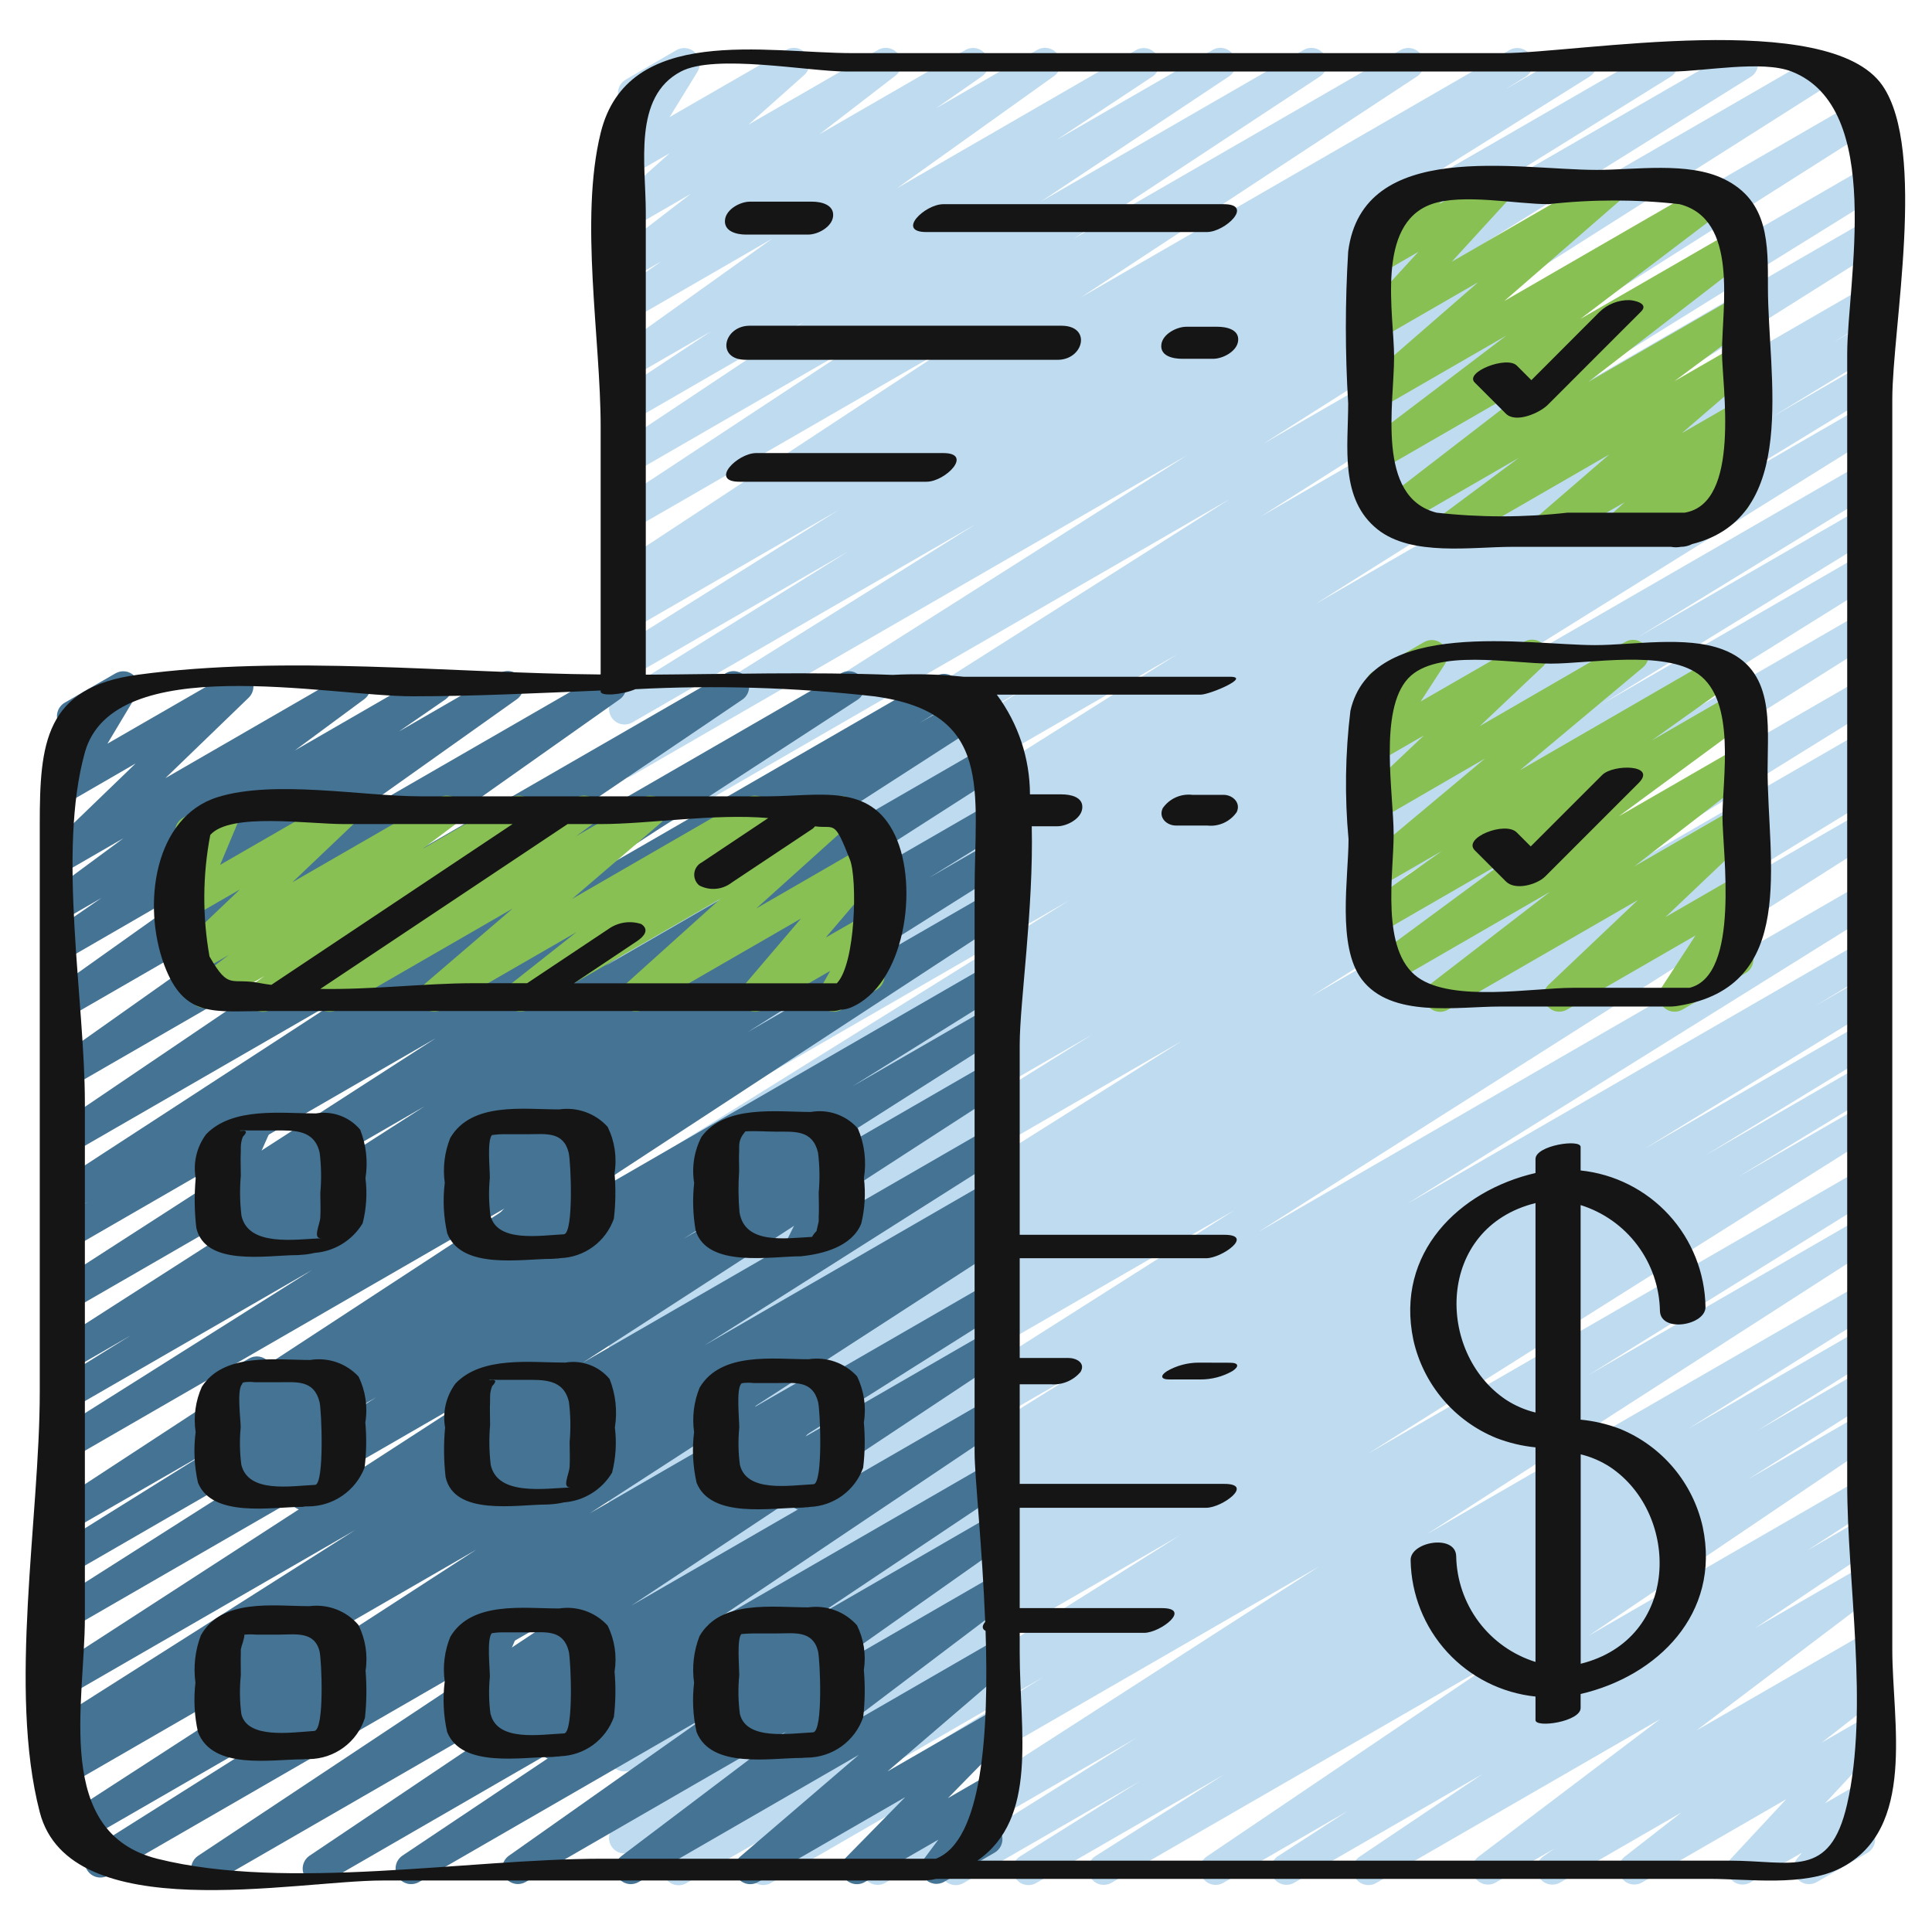
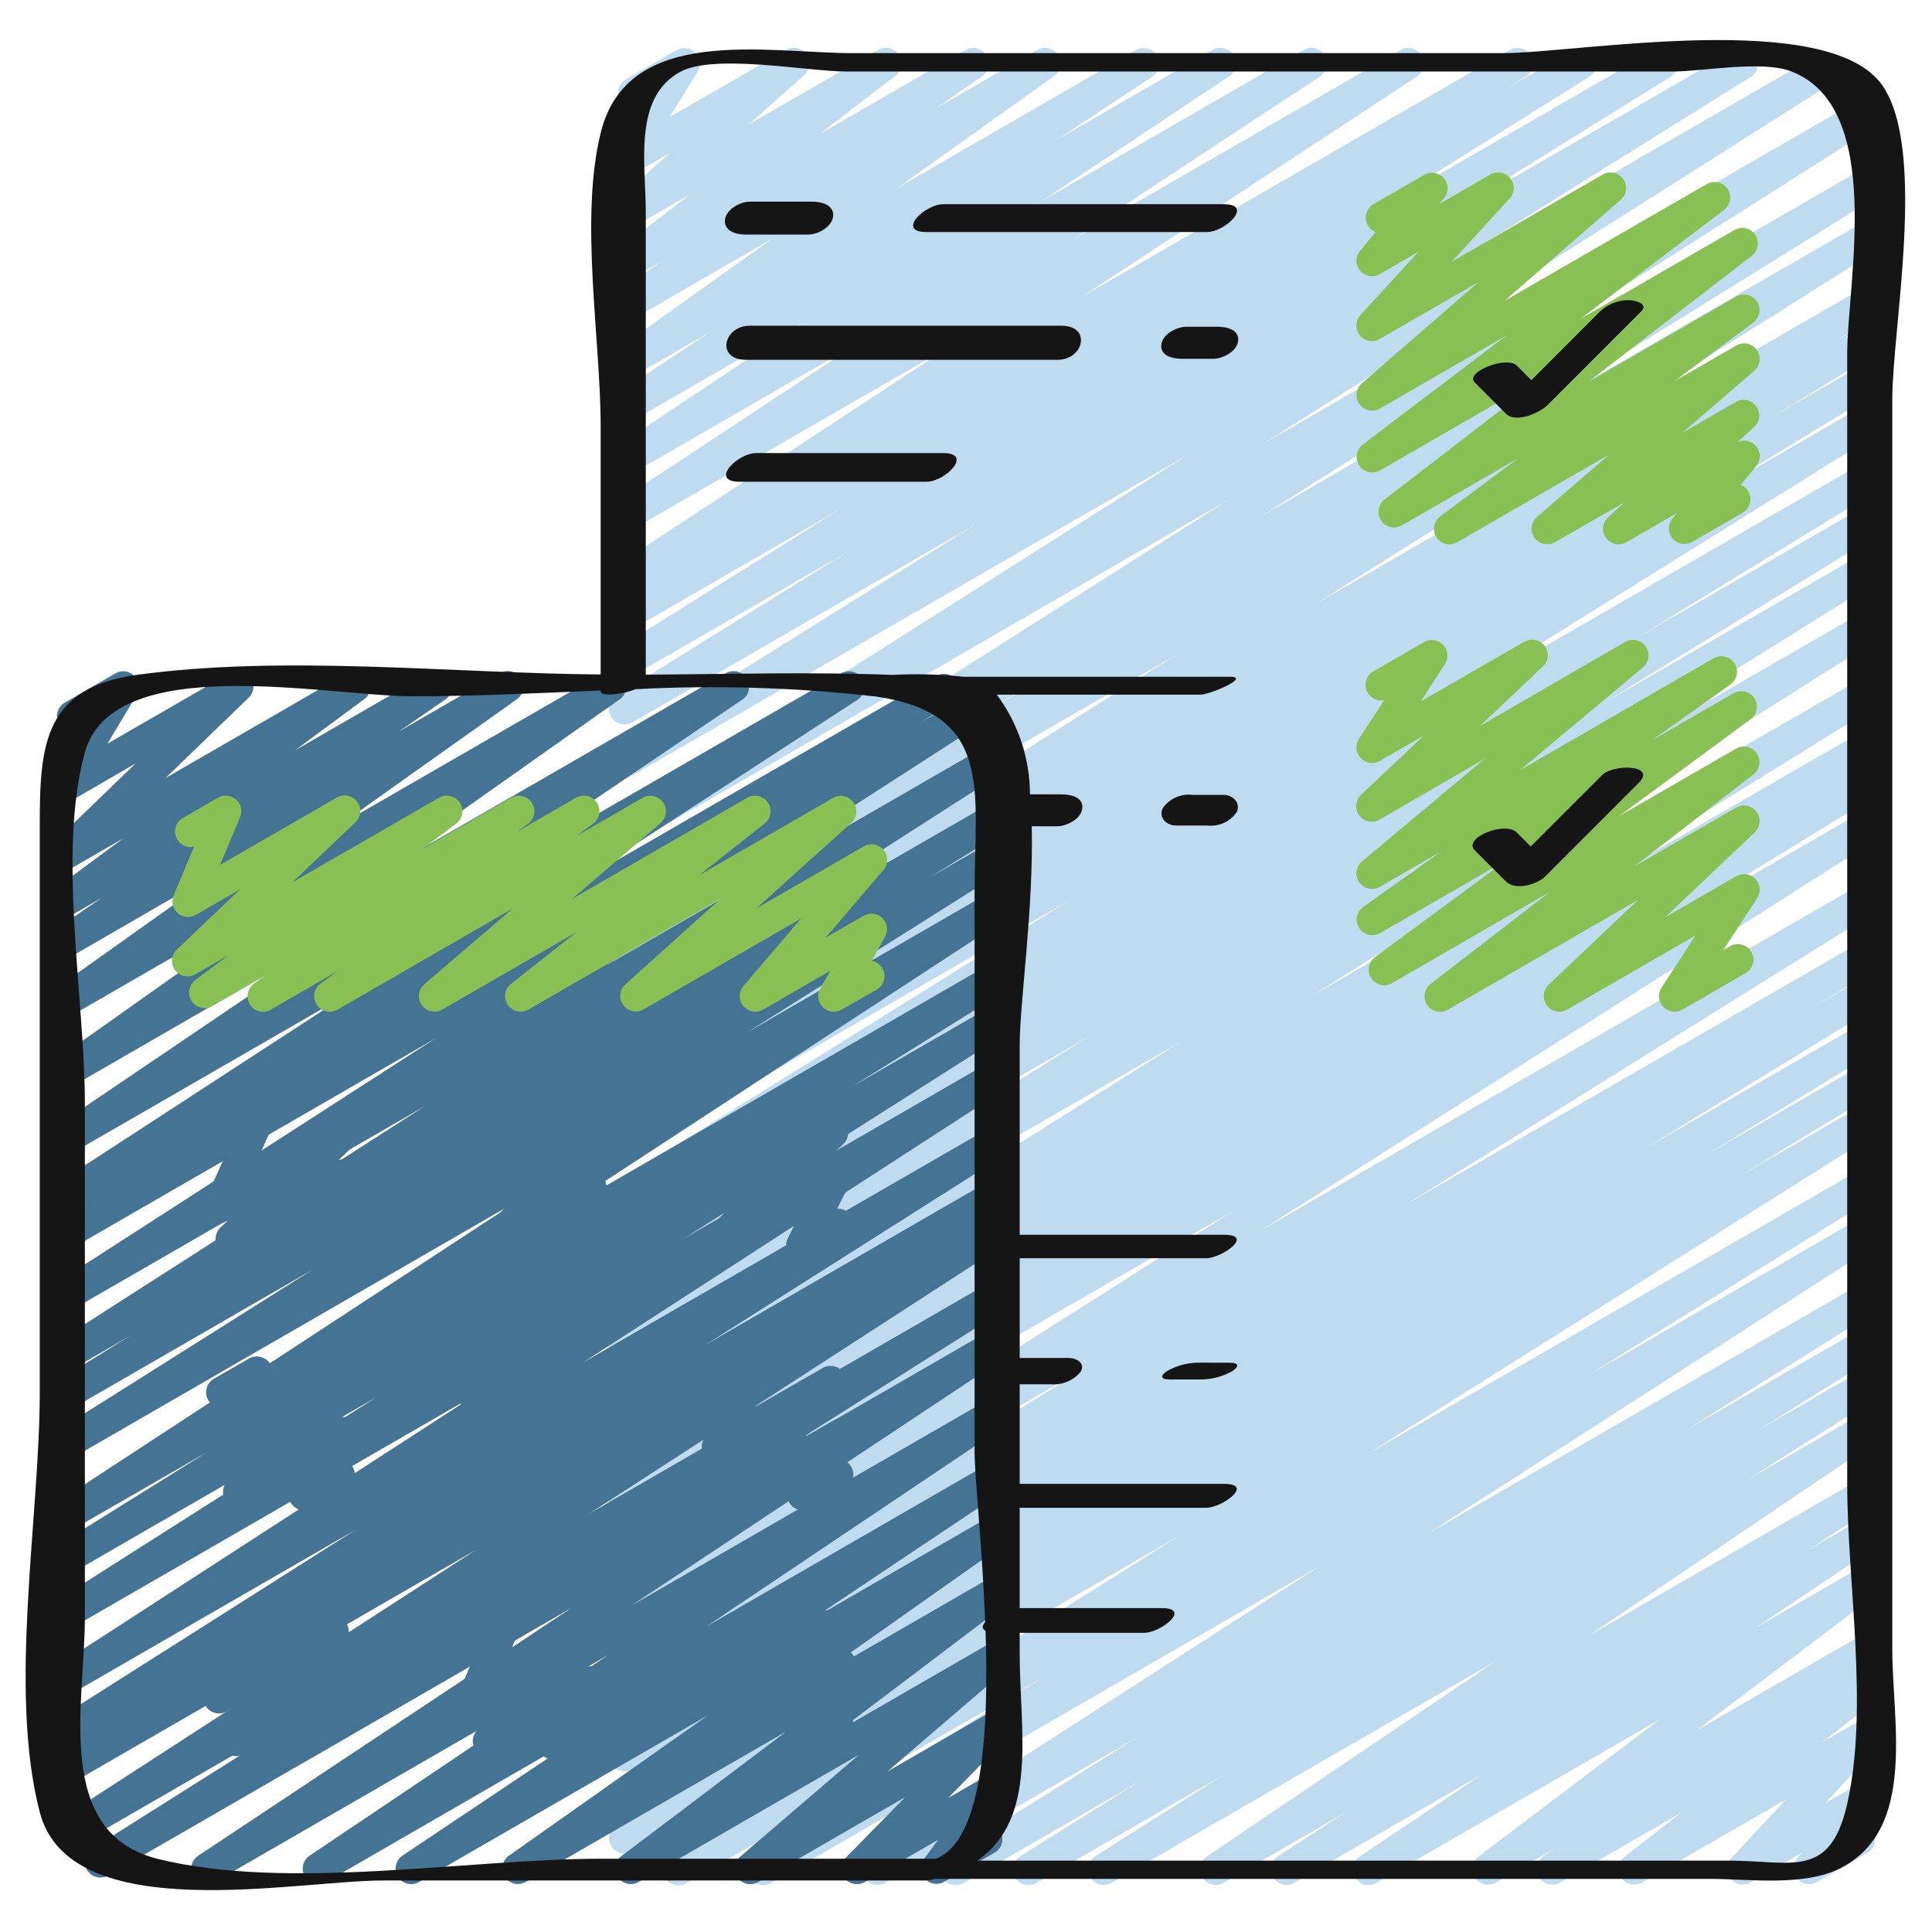
<svg xmlns="http://www.w3.org/2000/svg" width="100" height="100" viewBox="0 0 100 100" fill="none">
  <path d="M35.122 97.581C34.947 97.58 34.777 97.523 34.638 97.418C34.498 97.313 34.397 97.165 34.348 96.997C34.3 96.829 34.307 96.65 34.369 96.487C34.432 96.324 34.545 96.185 34.693 96.092L61.058 79.479L32.709 95.842C32.526 95.94 32.312 95.963 32.112 95.907C31.912 95.852 31.742 95.721 31.636 95.542C31.53 95.364 31.497 95.151 31.543 94.949C31.59 94.747 31.713 94.57 31.887 94.456L39.043 90.09L32.709 93.747C32.526 93.845 32.312 93.868 32.112 93.812C31.912 93.756 31.742 93.626 31.636 93.447C31.53 93.269 31.497 93.056 31.543 92.854C31.59 92.652 31.713 92.475 31.887 92.361L40.758 86.942L32.711 91.587C32.528 91.688 32.312 91.714 32.11 91.66C31.908 91.605 31.735 91.474 31.628 91.294C31.52 91.114 31.488 90.899 31.536 90.695C31.584 90.491 31.71 90.314 31.887 90.201L43.929 82.823L32.709 89.297C32.526 89.397 32.311 89.421 32.109 89.366C31.908 89.31 31.736 89.179 31.63 88.999C31.524 88.819 31.491 88.605 31.539 88.402C31.587 88.199 31.712 88.022 31.888 87.91L35.085 85.974L32.709 87.344C32.527 87.44 32.315 87.462 32.116 87.407C31.918 87.351 31.748 87.222 31.642 87.045C31.535 86.869 31.501 86.658 31.545 86.457C31.59 86.255 31.71 86.079 31.88 85.963L56.201 70.792L32.709 84.355C32.527 84.455 32.313 84.481 32.112 84.427C31.911 84.373 31.738 84.243 31.631 84.065C31.523 83.887 31.488 83.674 31.534 83.471C31.579 83.268 31.702 83.091 31.875 82.976L63.909 62.631L32.709 80.645C32.526 80.746 32.31 80.772 32.108 80.718C31.906 80.663 31.733 80.532 31.626 80.352C31.519 80.172 31.486 79.957 31.534 79.753C31.583 79.549 31.709 79.372 31.885 79.26L43.964 71.858L32.709 78.352C32.526 78.451 32.311 78.476 32.109 78.421C31.908 78.365 31.736 78.234 31.63 78.054C31.524 77.874 31.491 77.66 31.539 77.457C31.587 77.254 31.712 77.077 31.888 76.964L32.603 76.531C32.416 76.602 32.209 76.602 32.023 76.53C31.836 76.457 31.683 76.319 31.593 76.14C31.503 75.961 31.483 75.755 31.537 75.563C31.59 75.37 31.713 75.204 31.882 75.097L52.688 62.194L32.709 73.729C32.526 73.831 32.311 73.859 32.109 73.805C31.906 73.751 31.733 73.621 31.624 73.442C31.516 73.262 31.482 73.048 31.529 72.844C31.576 72.64 31.701 72.462 31.877 72.348L61.191 53.871L32.709 70.313C32.526 70.413 32.312 70.439 32.11 70.385C31.909 70.331 31.736 70.2 31.629 70.021C31.521 69.842 31.487 69.629 31.534 69.425C31.581 69.222 31.705 69.044 31.88 68.931L56.535 53.548L32.709 67.297C32.526 67.398 32.31 67.424 32.108 67.369C31.906 67.315 31.733 67.183 31.626 67.003C31.519 66.823 31.486 66.609 31.534 66.405C31.583 66.201 31.709 66.024 31.885 65.911L46.129 57.155L32.709 64.905C32.526 65.001 32.314 65.024 32.115 64.968C31.916 64.912 31.746 64.781 31.64 64.604C31.535 64.427 31.501 64.215 31.547 64.014C31.592 63.812 31.713 63.636 31.885 63.521L44.249 55.94L32.709 62.602C32.526 62.712 32.306 62.744 32.099 62.692C31.891 62.64 31.713 62.508 31.603 62.324C31.493 62.141 31.46 61.921 31.512 61.713C31.564 61.506 31.697 61.328 31.88 61.218L55.38 46.581L32.709 59.669C32.526 59.767 32.312 59.791 32.112 59.735C31.912 59.679 31.742 59.548 31.636 59.37C31.53 59.191 31.497 58.979 31.543 58.776C31.59 58.574 31.713 58.398 31.887 58.284L40.633 52.94L32.709 57.514C32.526 57.61 32.314 57.631 32.116 57.575C31.917 57.518 31.748 57.388 31.643 57.21C31.538 57.033 31.505 56.822 31.55 56.621C31.596 56.42 31.717 56.244 31.888 56.129L37.314 52.824L32.709 55.484C32.526 55.584 32.311 55.608 32.109 55.553C31.908 55.497 31.736 55.366 31.63 55.186C31.524 55.006 31.491 54.792 31.539 54.589C31.587 54.386 31.712 54.209 31.888 54.097L34.135 52.732L32.709 53.555C32.527 53.652 32.314 53.676 32.115 53.621C31.916 53.566 31.745 53.437 31.639 53.26C31.532 53.083 31.497 52.872 31.541 52.67C31.586 52.469 31.706 52.292 31.877 52.176L60.946 33.856L32.709 50.161C32.526 50.264 32.31 50.292 32.106 50.238C31.903 50.184 31.729 50.053 31.621 49.872C31.513 49.692 31.48 49.477 31.529 49.272C31.578 49.067 31.704 48.89 31.882 48.777L53.13 35.592L32.709 47.381C32.527 47.481 32.313 47.507 32.112 47.453C31.911 47.399 31.738 47.269 31.631 47.091C31.523 46.913 31.488 46.7 31.534 46.497C31.579 46.294 31.702 46.117 31.875 46.002L63.64 25.84L32.709 43.7C32.527 43.8 32.313 43.826 32.112 43.772C31.911 43.718 31.738 43.589 31.631 43.411C31.523 43.232 31.488 43.02 31.534 42.816C31.579 42.613 31.702 42.436 31.875 42.321L61.451 23.558L32.709 40.151C32.526 40.252 32.312 40.278 32.11 40.224C31.909 40.169 31.736 40.039 31.629 39.86C31.521 39.681 31.487 39.467 31.534 39.264C31.581 39.06 31.705 38.883 31.88 38.769L50.517 27.124L32.709 37.405C32.527 37.502 32.313 37.526 32.114 37.471C31.914 37.415 31.744 37.285 31.637 37.108C31.531 36.93 31.497 36.718 31.543 36.516C31.588 36.314 31.709 36.137 31.882 36.023L43.914 28.539L32.709 35C32.527 35.099 32.313 35.123 32.113 35.069C31.913 35.014 31.741 34.884 31.634 34.707C31.527 34.529 31.493 34.316 31.538 34.114C31.584 33.911 31.706 33.734 31.879 33.619L43.422 26.389L32.709 32.581C32.527 32.676 32.315 32.697 32.117 32.641C31.919 32.585 31.75 32.456 31.644 32.279C31.539 32.102 31.505 31.892 31.549 31.691C31.594 31.49 31.713 31.314 31.883 31.198L32.948 30.539L32.709 30.676C32.528 30.779 32.313 30.808 32.11 30.756C31.908 30.704 31.733 30.576 31.624 30.398C31.514 30.22 31.478 30.006 31.523 29.802C31.568 29.598 31.69 29.419 31.864 29.303L49.283 17.852L32.708 27.419C32.526 27.528 32.308 27.561 32.102 27.511C31.896 27.461 31.718 27.331 31.607 27.151C31.496 26.97 31.46 26.753 31.507 26.547C31.555 26.34 31.682 26.16 31.861 26.047L44.603 17.648L32.708 24.516C32.527 24.615 32.315 24.641 32.116 24.588C31.916 24.536 31.745 24.409 31.636 24.234C31.527 24.059 31.49 23.849 31.531 23.647C31.572 23.445 31.689 23.267 31.858 23.148L41.603 16.661L32.708 21.797C32.526 21.902 32.311 21.932 32.107 21.881C31.903 21.83 31.728 21.702 31.617 21.523C31.507 21.345 31.47 21.13 31.515 20.925C31.561 20.721 31.684 20.541 31.859 20.426L36.817 17.143L32.708 19.516C32.528 19.618 32.316 19.648 32.116 19.599C31.915 19.55 31.741 19.425 31.63 19.252C31.518 19.078 31.477 18.868 31.516 18.665C31.554 18.462 31.669 18.282 31.837 18.161L39.967 12.355L32.709 16.548C32.529 16.649 32.318 16.677 32.118 16.626C31.918 16.576 31.745 16.45 31.635 16.276C31.524 16.102 31.485 15.893 31.524 15.691C31.564 15.488 31.679 15.309 31.846 15.189L34.235 13.526L32.709 14.406C32.532 14.509 32.322 14.54 32.123 14.493C31.923 14.447 31.749 14.326 31.635 14.156C31.521 13.985 31.477 13.778 31.51 13.576C31.544 13.374 31.653 13.192 31.816 13.068L35.749 10.039L32.708 11.795C32.536 11.885 32.338 11.91 32.15 11.866C31.961 11.822 31.795 11.712 31.681 11.555C31.567 11.399 31.514 11.207 31.53 11.014C31.546 10.821 31.631 10.64 31.769 10.505L34.672 7.924L32.714 9.053C32.559 9.142 32.379 9.176 32.202 9.151C32.025 9.126 31.861 9.043 31.736 8.915C31.612 8.787 31.533 8.621 31.513 8.443C31.493 8.266 31.532 8.087 31.625 7.934L33.077 5.574C32.888 5.646 32.678 5.643 32.491 5.568C32.303 5.492 32.151 5.349 32.064 5.166C31.977 4.983 31.962 4.775 32.022 4.581C32.081 4.388 32.212 4.224 32.387 4.122L35.011 2.595C35.166 2.505 35.347 2.47 35.525 2.494C35.703 2.519 35.867 2.602 35.992 2.731C36.118 2.86 36.196 3.026 36.216 3.205C36.236 3.383 36.195 3.563 36.101 3.716L34.659 6.06L40.693 2.581C40.866 2.484 41.068 2.454 41.261 2.497C41.454 2.539 41.625 2.651 41.741 2.812C41.857 2.972 41.91 3.169 41.889 3.366C41.869 3.563 41.778 3.745 41.632 3.879L38.74 6.452L45.453 2.581C45.63 2.481 45.838 2.452 46.036 2.499C46.233 2.546 46.406 2.666 46.519 2.835C46.632 3.004 46.677 3.21 46.645 3.41C46.613 3.611 46.506 3.792 46.346 3.918L42.419 6.945L49.98 2.581C50.16 2.483 50.37 2.458 50.567 2.509C50.765 2.56 50.936 2.685 51.045 2.857C51.155 3.029 51.195 3.237 51.157 3.438C51.12 3.638 51.007 3.817 50.843 3.939L48.459 5.6L53.69 2.581C53.869 2.478 54.081 2.449 54.282 2.498C54.482 2.547 54.656 2.671 54.768 2.845C54.88 3.019 54.92 3.229 54.882 3.431C54.843 3.634 54.728 3.815 54.561 3.935L46.429 9.742L58.825 2.581C59.005 2.486 59.215 2.463 59.411 2.516C59.608 2.569 59.777 2.695 59.885 2.868C59.992 3.04 60.031 3.247 59.992 3.447C59.954 3.647 59.841 3.825 59.677 3.945L54.714 7.227L62.779 2.576C62.959 2.477 63.171 2.451 63.37 2.504C63.57 2.556 63.741 2.683 63.85 2.858C63.959 3.033 63.996 3.243 63.955 3.445C63.914 3.647 63.797 3.825 63.629 3.943L53.887 10.427L67.483 2.581C67.665 2.479 67.878 2.452 68.079 2.504C68.281 2.556 68.454 2.684 68.563 2.861C68.672 3.037 68.709 3.25 68.666 3.453C68.622 3.656 68.502 3.835 68.33 3.952L55.572 12.356L72.508 2.581C72.689 2.482 72.901 2.457 73.1 2.51C73.3 2.563 73.471 2.69 73.579 2.866C73.688 3.041 73.725 3.252 73.683 3.454C73.64 3.656 73.522 3.834 73.353 3.952L55.933 15.403L78.153 2.581C78.335 2.483 78.549 2.459 78.748 2.515C78.948 2.57 79.118 2.7 79.225 2.878C79.331 3.055 79.365 3.267 79.319 3.469C79.274 3.671 79.153 3.848 78.98 3.963L77.911 4.624L81.451 2.581C81.634 2.478 81.849 2.451 82.052 2.505C82.254 2.558 82.428 2.688 82.536 2.868C82.644 3.047 82.678 3.262 82.631 3.466C82.584 3.67 82.459 3.847 82.283 3.961L70.743 11.185L85.658 2.581C85.841 2.48 86.055 2.454 86.257 2.508C86.458 2.563 86.631 2.693 86.738 2.872C86.846 3.051 86.879 3.265 86.832 3.468C86.785 3.672 86.662 3.849 86.487 3.963L74.438 11.451L89.816 2.581C89.998 2.484 90.21 2.462 90.409 2.517C90.607 2.573 90.777 2.702 90.883 2.879C90.989 3.055 91.024 3.266 90.979 3.467C90.935 3.669 90.815 3.845 90.645 3.961L72.017 15.595L94.114 2.839C94.296 2.743 94.508 2.72 94.706 2.774C94.904 2.829 95.074 2.958 95.181 3.134C95.287 3.31 95.323 3.52 95.279 3.721C95.236 3.922 95.117 4.099 94.948 4.216L65.372 22.979L96.179 5.2C96.361 5.101 96.574 5.076 96.774 5.131C96.974 5.185 97.145 5.314 97.252 5.491C97.36 5.668 97.395 5.879 97.351 6.082C97.306 6.284 97.186 6.461 97.014 6.577L65.256 26.739L96.322 8.792C96.505 8.689 96.722 8.661 96.925 8.715C97.128 8.769 97.302 8.9 97.41 9.081C97.518 9.261 97.551 9.477 97.502 9.681C97.454 9.886 97.327 10.063 97.15 10.176L75.901 23.36L96.322 11.571C96.504 11.473 96.717 11.45 96.916 11.505C97.115 11.559 97.286 11.689 97.393 11.865C97.499 12.042 97.534 12.253 97.49 12.455C97.446 12.657 97.326 12.834 97.154 12.95L68.085 31.266L96.322 14.963C96.506 14.854 96.726 14.823 96.933 14.876C97.141 14.929 97.318 15.062 97.427 15.247C97.536 15.431 97.567 15.651 97.514 15.858C97.461 16.065 97.327 16.243 97.143 16.352L94.896 17.714L96.322 16.893C96.505 16.798 96.718 16.777 96.916 16.833C97.114 16.89 97.283 17.02 97.388 17.198C97.493 17.375 97.526 17.586 97.481 17.787C97.435 17.988 97.314 18.164 97.143 18.279L91.717 21.584L96.322 18.926C96.506 18.821 96.723 18.793 96.928 18.847C97.132 18.901 97.307 19.033 97.415 19.215C97.523 19.397 97.555 19.614 97.504 19.819C97.454 20.025 97.325 20.202 97.145 20.313L88.398 25.655L96.322 21.081C96.413 21.026 96.514 20.99 96.618 20.975C96.723 20.959 96.83 20.964 96.933 20.99C97.035 21.016 97.132 21.062 97.217 21.125C97.302 21.188 97.374 21.267 97.429 21.358C97.483 21.449 97.519 21.55 97.534 21.654C97.55 21.759 97.545 21.866 97.519 21.969C97.493 22.071 97.448 22.168 97.384 22.253C97.321 22.338 97.242 22.41 97.151 22.464L73.637 37.11L96.324 24.013C96.507 23.916 96.719 23.894 96.918 23.95C97.117 24.006 97.287 24.136 97.393 24.314C97.498 24.491 97.532 24.702 97.486 24.904C97.441 25.105 97.32 25.282 97.148 25.397L84.783 32.977L96.324 26.316C96.507 26.215 96.723 26.189 96.925 26.243C97.127 26.298 97.3 26.43 97.407 26.61C97.514 26.79 97.547 27.004 97.499 27.208C97.45 27.412 97.325 27.589 97.148 27.701L82.903 36.452L96.329 28.71C96.511 28.613 96.723 28.591 96.922 28.646C97.12 28.702 97.29 28.831 97.396 29.008C97.502 29.184 97.537 29.395 97.492 29.596C97.448 29.798 97.328 29.974 97.158 30.09L72.498 45.484L96.324 31.729C96.506 31.632 96.719 31.608 96.918 31.663C97.117 31.717 97.288 31.847 97.394 32.023C97.501 32.2 97.536 32.411 97.492 32.613C97.447 32.815 97.327 32.992 97.156 33.108L67.841 51.584L96.324 35.14C96.507 35.037 96.723 35.01 96.927 35.063C97.13 35.117 97.304 35.248 97.412 35.429C97.52 35.609 97.553 35.825 97.504 36.03C97.455 36.234 97.329 36.412 97.151 36.524L76.345 49.427L96.322 37.894C96.506 37.791 96.722 37.765 96.926 37.82C97.129 37.875 97.302 38.007 97.409 38.188C97.516 38.369 97.548 38.585 97.498 38.79C97.448 38.994 97.32 39.171 97.141 39.282L96.429 39.714C96.617 39.639 96.826 39.636 97.016 39.708C97.206 39.78 97.361 39.921 97.452 40.102C97.542 40.284 97.561 40.493 97.504 40.688C97.448 40.882 97.32 41.048 97.146 41.153L85.07 48.548L96.324 42.051C96.506 41.951 96.72 41.925 96.921 41.979C97.122 42.033 97.295 42.163 97.402 42.341C97.51 42.519 97.545 42.732 97.499 42.935C97.454 43.138 97.331 43.316 97.158 43.431L65.124 63.771L96.324 45.758C96.507 45.657 96.721 45.631 96.923 45.686C97.124 45.74 97.297 45.871 97.404 46.05C97.512 46.229 97.546 46.442 97.499 46.646C97.452 46.849 97.328 47.026 97.153 47.14L72.832 62.311L96.324 48.75C96.507 48.65 96.722 48.625 96.924 48.681C97.125 48.736 97.297 48.868 97.403 49.048C97.509 49.227 97.542 49.441 97.494 49.645C97.445 49.848 97.32 50.024 97.145 50.137L93.948 52.072L96.324 50.702C96.508 50.592 96.728 50.56 96.935 50.613C97.037 50.639 97.134 50.685 97.219 50.749C97.304 50.812 97.375 50.892 97.429 50.983C97.484 51.074 97.519 51.175 97.534 51.28C97.549 51.385 97.544 51.491 97.518 51.594C97.492 51.697 97.445 51.793 97.382 51.878C97.319 51.963 97.239 52.035 97.148 52.089L85.106 59.468L96.324 52.992C96.507 52.887 96.725 52.859 96.929 52.913C97.134 52.967 97.309 53.099 97.417 53.281C97.525 53.463 97.557 53.68 97.506 53.885C97.456 54.091 97.326 54.268 97.146 54.379L88.275 59.797L96.322 55.151C96.506 55.047 96.723 55.019 96.928 55.073C97.132 55.127 97.307 55.259 97.415 55.441C97.523 55.623 97.555 55.84 97.504 56.045C97.454 56.25 97.325 56.428 97.145 56.539L89.988 60.903L96.324 57.258C96.507 57.156 96.722 57.128 96.924 57.182C97.127 57.236 97.3 57.366 97.409 57.545C97.517 57.725 97.551 57.939 97.504 58.143C97.457 58.347 97.332 58.525 97.156 58.639L70.806 75.243L96.332 60.508C96.514 60.41 96.728 60.387 96.927 60.442C97.127 60.498 97.297 60.627 97.404 60.805C97.51 60.983 97.544 61.195 97.499 61.397C97.453 61.599 97.332 61.775 97.159 61.89L82.212 71.179L96.332 63.027C96.514 62.927 96.727 62.901 96.928 62.955C97.129 63.008 97.301 63.137 97.409 63.314C97.517 63.492 97.553 63.704 97.508 63.907C97.464 64.109 97.343 64.287 97.171 64.403L73.843 79.416L96.324 66.439C96.507 66.333 96.724 66.304 96.929 66.356C97.133 66.409 97.309 66.541 97.418 66.722C97.527 66.903 97.56 67.12 97.511 67.325C97.462 67.531 97.334 67.709 97.154 67.821L87.39 73.95L96.324 68.789C96.507 68.683 96.724 68.654 96.929 68.707C97.133 68.76 97.309 68.891 97.418 69.072C97.527 69.253 97.56 69.47 97.511 69.675C97.462 69.881 97.334 70.059 97.154 70.171L90.998 74.032L96.32 70.96C96.503 70.859 96.717 70.833 96.918 70.887C97.119 70.941 97.291 71.071 97.399 71.249C97.507 71.427 97.542 71.64 97.496 71.843C97.45 72.046 97.328 72.224 97.154 72.339L90.492 76.563L96.32 73.198C96.501 73.095 96.715 73.066 96.917 73.117C97.119 73.168 97.293 73.295 97.403 73.471C97.514 73.648 97.552 73.86 97.509 74.064C97.467 74.267 97.347 74.447 97.175 74.564L82.221 84.671L96.32 76.532C96.503 76.428 96.718 76.4 96.921 76.452C97.124 76.504 97.298 76.634 97.408 76.813C97.517 76.992 97.552 77.206 97.506 77.41C97.46 77.615 97.336 77.793 97.161 77.908L93.548 80.248L96.329 78.644C96.509 78.543 96.722 78.516 96.921 78.568C97.121 78.62 97.294 78.746 97.403 78.922C97.513 79.097 97.551 79.307 97.51 79.51C97.468 79.712 97.351 79.891 97.182 80.01L90.858 84.263L96.329 81.105C96.506 81.006 96.714 80.977 96.912 81.025C97.109 81.073 97.281 81.194 97.394 81.363C97.506 81.533 97.55 81.738 97.517 81.939C97.485 82.139 97.378 82.32 97.217 82.445L87.812 89.566L96.329 84.65C96.508 84.549 96.72 84.522 96.92 84.572C97.12 84.623 97.292 84.748 97.403 84.922C97.513 85.096 97.553 85.305 97.514 85.508C97.474 85.71 97.359 85.89 97.192 86.01L96.472 86.511C96.653 86.45 96.849 86.454 97.027 86.524C97.204 86.594 97.351 86.724 97.442 86.892C97.532 87.06 97.56 87.254 97.521 87.441C97.482 87.627 97.377 87.794 97.227 87.911L94.29 90.198L96.329 89.021C96.496 88.925 96.692 88.892 96.881 88.929C97.071 88.965 97.241 89.068 97.361 89.219C97.481 89.37 97.543 89.559 97.535 89.752C97.528 89.944 97.452 90.128 97.32 90.269L94.467 93.334L96.329 92.26C96.492 92.166 96.683 92.133 96.869 92.165C97.055 92.198 97.223 92.295 97.345 92.439C97.467 92.583 97.534 92.765 97.536 92.953C97.537 93.142 97.472 93.325 97.353 93.471L96.546 94.455C96.688 94.51 96.811 94.605 96.902 94.727C96.992 94.85 97.046 94.995 97.057 95.147C97.068 95.299 97.036 95.451 96.965 95.585C96.893 95.719 96.785 95.831 96.653 95.906L94.041 97.414C93.878 97.509 93.686 97.543 93.5 97.511C93.314 97.478 93.145 97.382 93.022 97.237C92.9 97.093 92.833 96.911 92.831 96.722C92.83 96.532 92.895 96.349 93.016 96.203L93.269 95.895L90.595 97.439C90.428 97.533 90.232 97.565 90.043 97.529C89.855 97.492 89.686 97.389 89.566 97.239C89.446 97.089 89.384 96.901 89.391 96.709C89.398 96.517 89.473 96.333 89.603 96.192L92.454 93.127L84.99 97.437C84.813 97.537 84.605 97.567 84.407 97.521C84.209 97.474 84.036 97.355 83.923 97.186C83.809 97.018 83.764 96.812 83.795 96.612C83.826 96.411 83.932 96.229 84.091 96.103L87.03 93.814L80.751 97.44C80.571 97.544 80.358 97.573 80.157 97.524C79.955 97.474 79.781 97.349 79.669 97.174C79.558 96.998 79.518 96.787 79.559 96.583C79.599 96.38 79.717 96.2 79.887 96.081L80.454 95.685L77.409 97.444C77.232 97.543 77.023 97.571 76.826 97.523C76.629 97.475 76.456 97.354 76.344 97.185C76.232 97.016 76.188 96.81 76.22 96.609C76.253 96.409 76.36 96.228 76.52 96.103L85.929 88.981L71.259 97.448C71.169 97.504 71.069 97.542 70.965 97.56C70.861 97.577 70.754 97.574 70.65 97.55C70.442 97.502 70.261 97.373 70.148 97.192C70.035 97.01 69.998 96.791 70.046 96.583C70.094 96.375 70.223 96.194 70.404 96.081L76.732 91.827L66.988 97.451C66.806 97.555 66.591 97.584 66.388 97.532C66.185 97.479 66.01 97.35 65.901 97.171C65.792 96.992 65.757 96.778 65.803 96.573C65.849 96.369 65.972 96.19 66.148 96.076L69.762 93.735L63.321 97.455C63.14 97.558 62.926 97.587 62.724 97.536C62.522 97.485 62.348 97.358 62.238 97.182C62.127 97.005 62.089 96.793 62.132 96.589C62.174 96.386 62.294 96.206 62.466 96.089L77.414 85.984L57.53 97.453C57.348 97.558 57.131 97.586 56.928 97.534C56.724 97.481 56.549 97.351 56.44 97.171C56.331 96.991 56.297 96.776 56.344 96.571C56.392 96.366 56.518 96.188 56.695 96.074L63.362 91.847L53.648 97.456C53.465 97.567 53.245 97.6 53.037 97.548C52.83 97.497 52.651 97.365 52.541 97.181C52.43 96.998 52.397 96.778 52.449 96.571C52.5 96.363 52.632 96.184 52.816 96.074L58.992 92.203L49.887 97.458C49.703 97.568 49.484 97.601 49.276 97.55C49.068 97.498 48.89 97.366 48.779 97.183C48.669 97 48.636 96.78 48.688 96.572C48.739 96.365 48.871 96.186 49.054 96.076L58.83 89.947L45.814 97.46C45.632 97.56 45.419 97.586 45.218 97.532C45.017 97.479 44.845 97.35 44.737 97.173C44.629 96.995 44.593 96.783 44.638 96.58C44.682 96.378 44.803 96.2 44.975 96.084L68.288 81.074L39.901 97.464C39.718 97.568 39.502 97.595 39.298 97.541C39.095 97.487 38.921 97.356 38.813 97.176C38.705 96.995 38.672 96.78 38.721 96.575C38.769 96.371 38.896 96.193 39.074 96.081L54.012 86.797L35.529 97.469C35.406 97.542 35.265 97.581 35.122 97.581Z" fill="#BFDBF0" />
  <path d="M10.701 97.534C10.528 97.534 10.359 97.478 10.22 97.375C10.08 97.272 9.978 97.126 9.928 96.96C9.877 96.794 9.882 96.616 9.941 96.453C10 96.29 10.11 96.15 10.255 96.055L29.581 83.225L5.585 97.08C5.403 97.181 5.189 97.207 4.988 97.153C4.787 97.099 4.614 96.969 4.507 96.791C4.399 96.613 4.364 96.4 4.41 96.197C4.456 95.994 4.578 95.816 4.751 95.701L16.434 88.33L4.014 95.496C3.832 95.6 3.617 95.629 3.414 95.576C3.211 95.524 3.036 95.395 2.927 95.216C2.818 95.037 2.783 94.823 2.829 94.618C2.875 94.414 2.999 94.235 3.174 94.121L24.663 80.204L3.677 92.321C3.494 92.42 3.28 92.445 3.079 92.389C2.879 92.334 2.707 92.204 2.6 92.025C2.494 91.846 2.46 91.633 2.507 91.43C2.554 91.228 2.677 91.051 2.851 90.937L3.658 90.44C3.475 90.526 3.266 90.541 3.073 90.481C2.88 90.421 2.717 90.291 2.615 90.116C2.514 89.941 2.482 89.734 2.526 89.537C2.569 89.339 2.686 89.165 2.851 89.05L18.387 79.193L3.677 87.682C3.496 87.781 3.283 87.806 3.083 87.752C2.884 87.698 2.712 87.57 2.605 87.394C2.497 87.218 2.461 87.007 2.504 86.804C2.547 86.602 2.666 86.424 2.837 86.308L24.685 72.154L3.677 84.284C3.587 84.338 3.486 84.375 3.381 84.391C3.277 84.407 3.17 84.402 3.067 84.377C2.964 84.351 2.867 84.306 2.782 84.243C2.696 84.181 2.624 84.102 2.569 84.011C2.514 83.92 2.478 83.82 2.462 83.715C2.446 83.61 2.451 83.503 2.476 83.4C2.501 83.298 2.547 83.201 2.609 83.115C2.672 83.03 2.751 82.958 2.842 82.903L19.488 72.314L3.676 81.451C3.493 81.547 3.281 81.57 3.083 81.515C2.884 81.459 2.714 81.33 2.608 81.153C2.502 80.976 2.467 80.766 2.512 80.564C2.556 80.363 2.676 80.186 2.847 80.071L10.739 75.15L3.676 79.217C3.495 79.314 3.284 79.337 3.086 79.284C2.888 79.23 2.718 79.103 2.61 78.928C2.503 78.753 2.466 78.544 2.507 78.343C2.548 78.142 2.665 77.965 2.832 77.846L26.916 62.088L3.676 75.504C3.493 75.602 3.281 75.626 3.082 75.571C2.882 75.516 2.712 75.387 2.605 75.21C2.498 75.033 2.464 74.822 2.508 74.62C2.552 74.418 2.672 74.241 2.843 74.126L16.16 65.729L3.676 72.935C3.492 73.038 3.276 73.066 3.073 73.012C2.87 72.958 2.696 72.827 2.588 72.646C2.48 72.466 2.447 72.25 2.495 72.046C2.544 71.841 2.671 71.664 2.848 71.551L6.75 69.132L3.676 70.906C3.494 71 3.284 71.022 3.087 70.967C2.891 70.912 2.722 70.784 2.616 70.61C2.509 70.435 2.473 70.227 2.515 70.027C2.556 69.827 2.672 69.65 2.839 69.532L21.982 57.258L3.676 67.826C3.494 67.925 3.28 67.952 3.079 67.898C2.879 67.845 2.707 67.716 2.598 67.539C2.49 67.361 2.455 67.149 2.499 66.946C2.544 66.743 2.665 66.566 2.837 66.45L22.555 53.737L3.684 64.635C3.501 64.733 3.288 64.756 3.088 64.701C2.889 64.646 2.718 64.516 2.612 64.338C2.505 64.16 2.472 63.949 2.517 63.747C2.563 63.544 2.684 63.368 2.856 63.253L4.56 62.196L3.684 62.701C3.502 62.803 3.288 62.83 3.086 62.778C2.885 62.725 2.712 62.596 2.603 62.419C2.494 62.241 2.458 62.028 2.503 61.825C2.547 61.621 2.669 61.443 2.842 61.327L18.132 51.377L3.676 59.719C3.495 59.818 3.284 59.844 3.085 59.792C2.886 59.74 2.714 59.614 2.605 59.44C2.495 59.266 2.457 59.056 2.497 58.854C2.537 58.653 2.653 58.474 2.821 58.355L18.847 47.506L3.676 56.264C3.496 56.368 3.283 56.398 3.082 56.349C2.881 56.3 2.706 56.175 2.594 56.001C2.482 55.826 2.442 55.615 2.481 55.412C2.521 55.208 2.637 55.028 2.806 54.908L16.813 45L3.676 52.58C3.497 52.679 3.287 52.706 3.088 52.657C2.89 52.606 2.718 52.483 2.607 52.311C2.497 52.139 2.455 51.931 2.492 51.73C2.529 51.529 2.64 51.349 2.805 51.227L11.902 44.759L3.676 49.516C3.495 49.619 3.282 49.648 3.08 49.598C2.879 49.548 2.704 49.422 2.593 49.246C2.482 49.07 2.444 48.858 2.485 48.655C2.527 48.451 2.645 48.271 2.816 48.153L5.255 46.477L3.676 47.388C3.497 47.49 3.287 47.521 3.087 47.473C2.887 47.425 2.713 47.303 2.6 47.13C2.488 46.959 2.445 46.75 2.481 46.548C2.517 46.345 2.628 46.164 2.793 46.042L6.39 43.387L3.676 44.955C3.505 45.056 3.304 45.09 3.109 45.052C2.915 45.014 2.741 44.906 2.622 44.748C2.502 44.59 2.445 44.394 2.46 44.196C2.476 43.998 2.564 43.814 2.708 43.677L7.021 39.516L3.676 41.451C3.522 41.542 3.341 41.579 3.164 41.555C2.987 41.531 2.822 41.448 2.698 41.319C2.571 41.191 2.491 41.025 2.469 40.846C2.448 40.667 2.487 40.486 2.58 40.332L4.095 37.8C3.907 37.887 3.693 37.899 3.497 37.833C3.3 37.767 3.137 37.627 3.041 37.444C2.944 37.261 2.922 37.047 2.979 36.848C3.035 36.649 3.167 36.479 3.345 36.374L5.977 34.853C6.132 34.764 6.312 34.728 6.489 34.752C6.666 34.776 6.83 34.858 6.956 34.986C7.081 35.113 7.16 35.278 7.181 35.456C7.203 35.633 7.164 35.812 7.072 35.966L5.56 38.493L11.9 34.838C12.07 34.737 12.272 34.703 12.466 34.741C12.661 34.779 12.834 34.887 12.954 35.045C13.074 35.203 13.131 35.399 13.115 35.597C13.099 35.794 13.011 35.979 12.868 36.116L8.561 40.276L17.98 34.837C18.159 34.737 18.368 34.708 18.567 34.757C18.765 34.806 18.938 34.928 19.05 35.099C19.162 35.27 19.204 35.477 19.169 35.678C19.134 35.88 19.024 36.06 18.861 36.184L15.259 38.845L22.2 34.838C22.38 34.739 22.591 34.712 22.79 34.764C22.989 34.815 23.161 34.94 23.271 35.114C23.381 35.288 23.42 35.497 23.381 35.699C23.341 35.901 23.226 36.08 23.059 36.2L20.64 37.867L25.882 34.838C26.061 34.736 26.273 34.706 26.474 34.756C26.674 34.805 26.848 34.929 26.96 35.103C27.072 35.276 27.113 35.486 27.074 35.689C27.035 35.892 26.921 36.072 26.753 36.193L17.648 42.659L31.208 34.838C31.387 34.735 31.6 34.704 31.802 34.754C32.003 34.803 32.178 34.927 32.29 35.102C32.402 35.276 32.442 35.487 32.402 35.691C32.363 35.894 32.246 36.075 32.077 36.195L18.064 46.093L37.581 34.838C37.761 34.739 37.972 34.713 38.171 34.765C38.371 34.817 38.542 34.943 38.652 35.117C38.761 35.292 38.799 35.501 38.759 35.703C38.719 35.905 38.603 36.084 38.435 36.203L22.419 47.042L43.558 34.838C43.739 34.741 43.951 34.717 44.15 34.77C44.348 34.824 44.519 34.952 44.627 35.127C44.734 35.303 44.771 35.513 44.729 35.714C44.686 35.916 44.569 36.093 44.4 36.211L29.111 46.159L48.485 34.975C48.668 34.878 48.881 34.854 49.081 34.91C49.28 34.965 49.451 35.095 49.557 35.273C49.664 35.45 49.697 35.662 49.652 35.864C49.606 36.066 49.485 36.243 49.313 36.358L47.602 37.419L50.221 35.908C50.402 35.812 50.614 35.788 50.812 35.843C51.01 35.897 51.18 36.025 51.287 36.2C51.394 36.376 51.43 36.585 51.388 36.786C51.345 36.987 51.228 37.164 51.059 37.282L31.347 49.988L51.161 38.548C51.343 38.446 51.558 38.419 51.76 38.472C51.962 38.525 52.135 38.655 52.244 38.833C52.352 39.012 52.387 39.225 52.341 39.429C52.296 39.633 52.173 39.811 51.998 39.925L32.855 52.201L51.161 41.633C51.344 41.536 51.557 41.512 51.757 41.568C51.956 41.623 52.127 41.753 52.233 41.931C52.339 42.108 52.373 42.32 52.328 42.522C52.282 42.724 52.161 42.901 51.989 43.016L48.087 45.435L51.161 43.661C51.344 43.559 51.559 43.531 51.762 43.585C51.964 43.639 52.138 43.769 52.246 43.948C52.354 44.127 52.388 44.342 52.341 44.546C52.294 44.75 52.169 44.928 51.993 45.042L38.677 53.435L51.161 46.229C51.343 46.129 51.556 46.102 51.756 46.155C51.956 46.208 52.129 46.336 52.237 46.513C52.346 46.689 52.382 46.901 52.339 47.104C52.295 47.306 52.176 47.484 52.005 47.601L27.916 63.363L51.163 49.942C51.345 49.845 51.557 49.823 51.756 49.878C51.954 49.934 52.124 50.063 52.23 50.24C52.337 50.416 52.371 50.627 52.327 50.828C52.282 51.03 52.162 51.206 51.992 51.322L44.1 56.243L51.163 52.167C51.345 52.069 51.558 52.044 51.758 52.098C51.958 52.152 52.129 52.281 52.236 52.458C52.344 52.635 52.379 52.847 52.335 53.049C52.29 53.252 52.17 53.429 51.998 53.545L35.363 64.129L51.169 55.006C51.351 54.902 51.567 54.874 51.77 54.926C51.972 54.978 52.147 55.108 52.256 55.287C52.366 55.465 52.401 55.68 52.355 55.884C52.309 56.089 52.185 56.267 52.01 56.382L30.161 70.534L51.169 58.406C51.351 58.31 51.563 58.287 51.761 58.342C51.959 58.397 52.129 58.526 52.236 58.702C52.342 58.877 52.378 59.088 52.334 59.289C52.291 59.49 52.173 59.667 52.003 59.783L36.452 69.645L51.161 61.151C51.344 61.052 51.558 61.027 51.759 61.083C51.96 61.138 52.131 61.268 52.238 61.447C52.345 61.626 52.378 61.839 52.331 62.042C52.285 62.244 52.161 62.421 51.987 62.535L51.181 63.032C51.364 62.932 51.579 62.907 51.78 62.963C51.981 63.019 52.153 63.15 52.26 63.33C52.366 63.509 52.399 63.723 52.35 63.926C52.302 64.13 52.177 64.306 52.002 64.419L30.518 78.335L51.163 66.417C51.345 66.32 51.558 66.296 51.757 66.351C51.956 66.406 52.127 66.535 52.233 66.712C52.34 66.889 52.375 67.1 52.331 67.302C52.286 67.504 52.166 67.681 51.995 67.796L40.311 75.169L51.163 68.906C51.344 68.806 51.556 68.78 51.757 68.832C51.957 68.884 52.129 69.011 52.238 69.187C52.347 69.363 52.384 69.574 52.342 69.777C52.3 69.979 52.181 70.158 52.011 70.275L32.677 83.108L51.163 72.437C51.344 72.332 51.559 72.301 51.762 72.352C51.965 72.403 52.141 72.53 52.251 72.708C52.362 72.885 52.4 73.099 52.356 73.304C52.312 73.508 52.19 73.688 52.016 73.805L36.551 84.193L51.163 75.759C51.344 75.658 51.557 75.63 51.758 75.682C51.959 75.733 52.132 75.86 52.242 76.037C52.351 76.213 52.389 76.424 52.347 76.627C52.304 76.831 52.185 77.009 52.014 77.127L42.014 83.816L51.161 78.535C51.341 78.434 51.552 78.406 51.752 78.456C51.951 78.506 52.124 78.63 52.236 78.804C52.346 78.977 52.387 79.186 52.348 79.389C52.31 79.591 52.196 79.771 52.029 79.892L41.706 87.175L51.156 81.721C51.334 81.622 51.542 81.593 51.739 81.641C51.937 81.689 52.109 81.81 52.221 81.979C52.334 82.149 52.378 82.354 52.345 82.555C52.312 82.755 52.205 82.936 52.045 83.061L43.518 89.513L51.156 85.103C51.33 85.004 51.535 84.974 51.73 85.017C51.925 85.061 52.097 85.175 52.212 85.338C52.328 85.501 52.379 85.702 52.355 85.9C52.331 86.099 52.234 86.281 52.084 86.413L45.935 91.69L51.163 88.674C51.332 88.578 51.529 88.546 51.72 88.584C51.91 88.622 52.081 88.727 52.2 88.881C52.319 89.035 52.378 89.226 52.367 89.42C52.356 89.614 52.276 89.797 52.14 89.937L49.064 93.072L51.161 91.861C51.322 91.769 51.51 91.735 51.692 91.765C51.875 91.795 52.042 91.887 52.165 92.025C52.288 92.164 52.36 92.34 52.368 92.525C52.376 92.711 52.32 92.893 52.209 93.042L51.197 94.396C51.362 94.421 51.517 94.496 51.638 94.612C51.758 94.728 51.84 94.879 51.872 95.043C51.903 95.208 51.883 95.378 51.813 95.531C51.743 95.683 51.627 95.81 51.482 95.893L48.871 97.401C48.71 97.494 48.523 97.528 48.34 97.498C48.157 97.468 47.99 97.377 47.867 97.238C47.743 97.1 47.672 96.924 47.663 96.739C47.655 96.553 47.711 96.371 47.821 96.222L48.569 95.221L44.753 97.419C44.584 97.515 44.386 97.547 44.196 97.509C44.005 97.471 43.835 97.366 43.716 97.212C43.597 97.058 43.538 96.867 43.549 96.673C43.56 96.479 43.64 96.295 43.776 96.156L46.852 93.021L39.229 97.419C39.055 97.518 38.851 97.548 38.656 97.505C38.461 97.461 38.288 97.347 38.173 97.184C38.057 97.02 38.007 96.82 38.03 96.622C38.054 96.423 38.151 96.241 38.301 96.109L44.455 90.83L33.043 97.419C32.866 97.518 32.658 97.546 32.46 97.499C32.263 97.451 32.091 97.33 31.978 97.16C31.866 96.991 31.822 96.786 31.855 96.585C31.887 96.384 31.994 96.204 32.155 96.079L40.687 89.627L27.192 97.419C27.013 97.517 26.803 97.543 26.605 97.492C26.408 97.442 26.237 97.318 26.127 97.146C26.017 96.974 25.976 96.767 26.012 96.566C26.049 96.365 26.16 96.186 26.324 96.064L36.647 88.78L21.676 97.419C21.495 97.52 21.282 97.548 21.081 97.497C20.88 97.445 20.706 97.318 20.597 97.142C20.487 96.966 20.45 96.754 20.492 96.551C20.534 96.348 20.653 96.169 20.824 96.051L30.824 89.361L16.864 97.425C16.684 97.526 16.471 97.552 16.271 97.501C16.072 97.449 15.899 97.322 15.79 97.147C15.68 96.972 15.642 96.761 15.683 96.559C15.725 96.357 15.842 96.178 16.011 96.059L31.484 85.659L11.105 97.419C10.983 97.492 10.844 97.532 10.701 97.534Z" fill="#457393" />
  <path d="M13.619 52.373C13.448 52.373 13.282 52.319 13.143 52.219C13.005 52.119 12.902 51.977 12.85 51.814C12.797 51.652 12.798 51.477 12.851 51.315C12.904 51.152 13.008 51.011 13.146 50.911L13.697 50.513L10.99 52.076C10.812 52.176 10.603 52.206 10.404 52.158C10.206 52.11 10.033 51.988 9.92 51.818C9.808 51.647 9.764 51.44 9.798 51.239C9.833 51.037 9.942 50.856 10.105 50.732L11.842 49.429L10.129 50.419C9.958 50.524 9.754 50.561 9.558 50.524C9.361 50.487 9.185 50.378 9.064 50.218C8.944 50.058 8.887 49.859 8.905 49.66C8.922 49.46 9.014 49.275 9.161 49.139L12.419 46.037L10.134 47.355C9.987 47.439 9.819 47.475 9.651 47.459C9.483 47.442 9.325 47.373 9.198 47.261C9.071 47.15 8.983 47.002 8.945 46.837C8.907 46.673 8.922 46.501 8.987 46.345L10.046 43.823C9.858 43.865 9.661 43.839 9.49 43.749C9.32 43.658 9.187 43.51 9.117 43.33C9.047 43.15 9.043 42.951 9.107 42.769C9.171 42.587 9.299 42.434 9.466 42.337L11.28 41.291C11.427 41.206 11.595 41.17 11.763 41.187C11.931 41.203 12.089 41.272 12.216 41.384C12.343 41.495 12.431 41.644 12.469 41.808C12.507 41.972 12.492 42.145 12.427 42.3L11.393 44.766L17.419 41.291C17.59 41.186 17.793 41.149 17.99 41.186C18.187 41.223 18.363 41.332 18.483 41.492C18.604 41.652 18.661 41.851 18.643 42.05C18.625 42.25 18.534 42.435 18.387 42.571L15.13 45.668L22.724 41.291C22.902 41.188 23.112 41.157 23.312 41.204C23.512 41.251 23.687 41.373 23.8 41.545C23.913 41.716 23.957 41.924 23.922 42.127C23.887 42.329 23.775 42.511 23.611 42.634L21.869 43.939L26.451 41.291C26.63 41.188 26.842 41.157 27.042 41.206C27.243 41.255 27.417 41.378 27.53 41.551C27.642 41.724 27.683 41.934 27.646 42.137C27.608 42.34 27.494 42.521 27.327 42.642L26.774 43.044L29.814 41.291C29.993 41.186 30.205 41.155 30.407 41.202C30.608 41.25 30.784 41.373 30.896 41.547C31.009 41.721 31.051 41.931 31.014 42.134C30.976 42.338 30.861 42.519 30.693 42.641L29.811 43.286L33.263 41.294C33.437 41.195 33.641 41.165 33.836 41.208C34.031 41.252 34.203 41.366 34.319 41.529C34.434 41.692 34.485 41.892 34.461 42.091C34.437 42.289 34.341 42.472 34.19 42.603L29.611 46.528L38.679 41.291C38.855 41.189 39.063 41.159 39.261 41.205C39.459 41.25 39.633 41.369 39.747 41.537C39.861 41.706 39.907 41.911 39.877 42.111C39.846 42.312 39.741 42.495 39.582 42.621L36.185 45.303L43.135 41.291C43.307 41.198 43.506 41.172 43.696 41.215C43.885 41.258 44.053 41.368 44.168 41.526C44.283 41.683 44.337 41.876 44.32 42.07C44.303 42.264 44.217 42.446 44.077 42.581L39.145 47.021L44.709 43.808C44.874 43.713 45.067 43.679 45.254 43.712C45.441 43.745 45.611 43.844 45.733 43.99C45.854 44.136 45.921 44.32 45.92 44.511C45.919 44.701 45.85 44.884 45.727 45.029L42.742 48.526L44.708 47.397C44.861 47.309 45.038 47.274 45.213 47.297C45.388 47.32 45.551 47.399 45.676 47.523C45.802 47.647 45.883 47.809 45.907 47.984C45.932 48.159 45.899 48.337 45.813 48.49L45.117 49.729C45.28 49.758 45.43 49.837 45.547 49.955C45.664 50.072 45.741 50.222 45.77 50.386C45.798 50.549 45.775 50.717 45.705 50.866C45.634 51.016 45.519 51.141 45.376 51.223L43.564 52.258C43.411 52.347 43.233 52.382 43.058 52.36C42.883 52.337 42.72 52.258 42.594 52.134C42.468 52.009 42.387 51.847 42.362 51.672C42.337 51.497 42.371 51.319 42.458 51.165L42.971 50.253L39.496 52.258C39.332 52.352 39.14 52.386 38.953 52.352C38.767 52.319 38.598 52.221 38.476 52.075C38.355 51.93 38.288 51.746 38.289 51.557C38.289 51.367 38.357 51.184 38.479 51.039L41.459 47.544L33.292 52.258C33.12 52.35 32.921 52.377 32.731 52.334C32.541 52.291 32.374 52.18 32.259 52.023C32.144 51.866 32.09 51.672 32.107 51.478C32.123 51.285 32.21 51.103 32.35 50.968L37.284 46.528L27.345 52.258C27.169 52.357 26.961 52.387 26.765 52.34C26.568 52.294 26.395 52.175 26.282 52.008C26.168 51.84 26.122 51.636 26.152 51.436C26.182 51.236 26.286 51.054 26.443 50.928L29.838 48.248L22.887 52.258C22.713 52.357 22.509 52.387 22.314 52.344C22.118 52.3 21.946 52.186 21.831 52.023C21.715 51.86 21.665 51.659 21.688 51.461C21.712 51.262 21.809 51.08 21.959 50.949L26.538 47.024L17.471 52.258C17.292 52.362 17.08 52.394 16.878 52.346C16.677 52.299 16.502 52.175 16.389 52.002C16.276 51.828 16.234 51.618 16.271 51.414C16.309 51.211 16.424 51.029 16.592 50.908L17.474 50.263L14.022 52.258C13.901 52.332 13.761 52.371 13.619 52.373Z" fill="#89C053" />
  <path d="M15.745 65.274C15.605 65.274 15.468 65.238 15.346 65.17C15.225 65.101 15.123 65.002 15.051 64.883C14.98 64.763 14.94 64.627 14.937 64.487C14.933 64.348 14.966 64.21 15.032 64.087L15.654 62.924L12.379 64.814C12.207 64.917 12.003 64.952 11.806 64.913C11.61 64.874 11.435 64.763 11.316 64.602C11.197 64.441 11.142 64.241 11.162 64.042C11.182 63.843 11.275 63.658 11.424 63.524L11.803 63.169L11.742 63.203C11.594 63.288 11.424 63.324 11.255 63.306C11.086 63.288 10.927 63.218 10.8 63.104C10.674 62.99 10.586 62.84 10.551 62.674C10.515 62.507 10.533 62.334 10.601 62.179L11.59 59.958C11.432 59.975 11.272 59.947 11.129 59.877C10.986 59.807 10.866 59.698 10.783 59.563C10.73 59.471 10.696 59.369 10.682 59.264C10.668 59.159 10.675 59.052 10.702 58.95C10.729 58.847 10.777 58.751 10.841 58.667C10.906 58.583 10.987 58.512 11.079 58.459L12.898 57.411C13.045 57.326 13.216 57.289 13.385 57.307C13.555 57.325 13.714 57.396 13.841 57.51C13.967 57.624 14.055 57.775 14.09 57.941C14.126 58.108 14.107 58.281 14.038 58.437L13.091 60.567L17.096 58.256C17.268 58.155 17.471 58.121 17.667 58.161C17.862 58.2 18.036 58.311 18.154 58.472C18.273 58.632 18.328 58.831 18.308 59.029C18.289 59.228 18.197 59.412 18.05 59.546L17.535 60.03C17.685 59.999 17.841 60.012 17.984 60.066C18.127 60.121 18.252 60.215 18.344 60.337C18.435 60.46 18.49 60.606 18.502 60.759C18.513 60.912 18.481 61.065 18.409 61.2L17.646 62.627C17.816 62.644 17.977 62.714 18.104 62.828C18.232 62.942 18.32 63.093 18.355 63.26C18.391 63.427 18.373 63.601 18.304 63.757C18.234 63.913 18.117 64.043 17.969 64.129L16.148 65.161C16.026 65.233 15.887 65.272 15.745 65.274ZM28.648 65.274C28.503 65.274 28.361 65.235 28.236 65.161C28.112 65.087 28.009 64.98 27.94 64.853C27.871 64.726 27.837 64.582 27.842 64.438C27.848 64.293 27.892 64.152 27.971 64.03L28.117 63.801L25.898 65.082C25.731 65.18 25.534 65.215 25.343 65.179C25.152 65.144 24.98 65.041 24.86 64.889C24.738 64.737 24.676 64.547 24.684 64.353C24.692 64.159 24.77 63.975 24.903 63.834L26.179 62.464L24.645 63.348C24.498 63.432 24.329 63.468 24.16 63.451C23.992 63.434 23.834 63.364 23.707 63.252C23.581 63.139 23.493 62.99 23.456 62.825C23.419 62.66 23.435 62.487 23.501 62.332L24.525 59.955C24.338 59.99 24.144 59.958 23.978 59.864C23.812 59.77 23.684 59.621 23.618 59.442C23.552 59.263 23.552 59.066 23.617 58.887C23.682 58.708 23.808 58.557 23.974 58.463L25.793 57.414C25.94 57.329 26.11 57.293 26.279 57.31C26.448 57.327 26.607 57.397 26.734 57.51C26.86 57.623 26.948 57.773 26.985 57.939C27.021 58.105 27.004 58.278 26.937 58.434L25.945 60.737L30.029 58.387C30.196 58.29 30.393 58.256 30.583 58.292C30.773 58.328 30.944 58.431 31.064 58.582C31.184 58.734 31.246 58.923 31.239 59.117C31.231 59.31 31.154 59.494 31.022 59.635L29.745 61.006L30.195 60.748C30.351 60.66 30.532 60.626 30.709 60.653C30.886 60.679 31.05 60.763 31.174 60.893C31.297 61.022 31.375 61.189 31.393 61.367C31.412 61.546 31.37 61.725 31.275 61.877L30.759 62.684C30.901 62.739 31.024 62.834 31.114 62.957C31.204 63.079 31.258 63.225 31.268 63.377C31.279 63.529 31.247 63.68 31.175 63.815C31.103 63.949 30.995 64.06 30.863 64.135L29.051 65.179C28.927 65.245 28.788 65.278 28.648 65.274ZM41.493 65.274C41.356 65.274 41.221 65.239 41.1 65.172C40.98 65.105 40.879 65.009 40.807 64.892C40.734 64.775 40.693 64.642 40.687 64.505C40.68 64.367 40.709 64.231 40.77 64.108L41.585 62.469L37.94 64.566C37.768 64.669 37.564 64.704 37.368 64.665C37.171 64.625 36.997 64.514 36.877 64.353C36.758 64.192 36.703 63.993 36.723 63.794C36.743 63.594 36.837 63.41 36.985 63.276L37.469 62.813C37.318 62.881 37.149 62.901 36.986 62.87C36.822 62.839 36.673 62.758 36.557 62.639C36.441 62.52 36.365 62.368 36.34 62.204C36.314 62.039 36.339 61.871 36.413 61.722L37.28 59.948C37.102 59.949 36.929 59.89 36.788 59.782C36.646 59.674 36.544 59.522 36.498 59.35C36.452 59.178 36.465 58.996 36.533 58.831C36.602 58.667 36.722 58.53 36.877 58.442L38.696 57.393C38.846 57.306 39.02 57.269 39.193 57.288C39.365 57.307 39.527 57.382 39.654 57.5C39.78 57.619 39.865 57.775 39.896 57.946C39.927 58.116 39.903 58.293 39.825 58.448L39.04 60.046L42.672 57.95C42.844 57.845 43.049 57.809 43.246 57.847C43.444 57.886 43.619 57.997 43.739 58.158C43.859 58.32 43.914 58.52 43.894 58.721C43.873 58.921 43.779 59.106 43.629 59.24L43.145 59.693C43.296 59.619 43.466 59.595 43.632 59.623C43.798 59.651 43.951 59.729 44.07 59.849C44.188 59.968 44.267 60.121 44.294 60.287C44.322 60.453 44.296 60.623 44.222 60.774L43.335 62.558C43.516 62.549 43.694 62.602 43.84 62.707C43.988 62.811 44.095 62.963 44.146 63.136C44.197 63.309 44.188 63.495 44.121 63.662C44.054 63.83 43.933 63.97 43.777 64.061L41.896 65.146C41.776 65.225 41.637 65.269 41.493 65.274ZM15.745 78.177C15.602 78.177 15.462 78.139 15.338 78.067C15.215 77.995 15.113 77.891 15.043 77.767C14.973 77.643 14.937 77.502 14.939 77.359C14.941 77.216 14.981 77.077 15.054 76.954L15.388 76.398L12.75 77.922C12.591 78.013 12.407 78.047 12.227 78.02C12.046 77.992 11.881 77.904 11.757 77.77C11.633 77.636 11.558 77.465 11.544 77.283C11.531 77.101 11.579 76.92 11.682 76.769L13.856 73.595L11.74 74.814C11.584 74.904 11.402 74.94 11.223 74.915C11.045 74.889 10.88 74.805 10.755 74.675C10.63 74.545 10.552 74.377 10.534 74.197C10.515 74.018 10.558 73.838 10.654 73.685L11.198 72.821C11.054 72.768 10.927 72.676 10.834 72.554C10.74 72.432 10.684 72.286 10.67 72.133C10.657 71.98 10.687 71.826 10.758 71.69C10.829 71.554 10.938 71.441 11.07 71.364L12.89 70.316C13.046 70.225 13.228 70.19 13.406 70.215C13.585 70.24 13.75 70.325 13.875 70.455C14 70.585 14.078 70.753 14.096 70.933C14.114 71.112 14.072 71.292 13.975 71.445L13.761 71.785L16.129 70.424C16.287 70.333 16.471 70.299 16.651 70.326C16.832 70.354 16.997 70.442 17.121 70.576C17.245 70.71 17.32 70.881 17.334 71.063C17.347 71.245 17.299 71.426 17.196 71.577L15.019 74.751L17.291 73.438C17.446 73.35 17.626 73.315 17.803 73.34C17.979 73.364 18.143 73.447 18.268 73.574C18.392 73.702 18.471 73.867 18.492 74.044C18.513 74.221 18.475 74.4 18.383 74.553L17.782 75.553C17.933 75.597 18.069 75.685 18.171 75.805C18.273 75.926 18.338 76.074 18.357 76.231C18.376 76.387 18.348 76.546 18.277 76.688C18.207 76.829 18.096 76.947 17.959 77.025L16.148 78.064C16.026 78.137 15.887 78.176 15.745 78.177ZM26.537 78.179C26.39 78.178 26.245 78.138 26.12 78.062C25.994 77.986 25.892 77.877 25.823 77.747C25.755 77.617 25.724 77.47 25.733 77.323C25.741 77.177 25.79 77.035 25.874 76.914L27.679 74.305L24.645 76.056C24.497 76.141 24.326 76.177 24.157 76.159C23.988 76.141 23.829 76.07 23.702 75.956C23.576 75.842 23.489 75.691 23.454 75.524C23.418 75.358 23.437 75.184 23.506 75.029L24.474 72.866C24.288 72.891 24.1 72.85 23.941 72.751C23.782 72.653 23.662 72.502 23.602 72.325C23.543 72.147 23.546 71.954 23.613 71.78C23.679 71.605 23.805 71.458 23.967 71.366L25.787 70.317C25.934 70.232 26.105 70.196 26.275 70.214C26.445 70.232 26.604 70.303 26.73 70.418C26.857 70.532 26.944 70.683 26.979 70.85C27.014 71.017 26.995 71.191 26.925 71.346L25.996 73.411L29.983 71.113C30.142 71.021 30.327 70.987 30.508 71.015C30.688 71.042 30.854 71.131 30.978 71.265C31.102 71.4 31.177 71.572 31.19 71.755C31.203 71.937 31.153 72.118 31.05 72.269L29.245 74.877L30.195 74.329C30.379 74.232 30.593 74.211 30.793 74.269C30.993 74.327 31.163 74.46 31.267 74.64C31.371 74.82 31.401 75.033 31.352 75.235C31.302 75.437 31.177 75.612 31.001 75.724L26.935 78.064C26.815 78.137 26.677 78.177 26.537 78.179ZM41.551 78.177C41.407 78.177 41.266 78.138 41.142 78.066C41.018 77.992 40.916 77.888 40.846 77.762C40.776 77.636 40.741 77.493 40.745 77.349C40.749 77.206 40.791 77.065 40.867 76.943L41.103 76.564L38.683 77.956C38.52 78.05 38.329 78.084 38.144 78.051C37.958 78.019 37.789 77.923 37.667 77.779C37.545 77.636 37.477 77.454 37.475 77.266C37.473 77.077 37.537 76.894 37.656 76.748L39.579 74.393L37.54 75.571C37.389 75.661 37.213 75.699 37.039 75.68C36.864 75.661 36.701 75.585 36.573 75.465C36.445 75.345 36.36 75.186 36.331 75.013C36.302 74.84 36.33 74.662 36.411 74.506L37.242 72.872C37.066 72.867 36.896 72.805 36.759 72.695C36.622 72.585 36.525 72.433 36.482 72.262C36.439 72.091 36.453 71.912 36.522 71.75C36.591 71.588 36.711 71.453 36.864 71.366L38.683 70.317C38.834 70.227 39.01 70.189 39.185 70.208C39.359 70.227 39.523 70.302 39.65 70.423C39.778 70.543 39.863 70.702 39.892 70.875C39.922 71.048 39.894 71.226 39.812 71.382L39.083 72.816L42.588 70.806C42.752 70.711 42.943 70.677 43.129 70.709C43.315 70.741 43.484 70.837 43.607 70.981C43.73 71.124 43.798 71.307 43.8 71.496C43.801 71.684 43.737 71.868 43.617 72.014L41.695 74.355L43.098 73.548C43.254 73.457 43.436 73.421 43.615 73.446C43.794 73.471 43.96 73.555 44.085 73.685C44.211 73.816 44.289 73.984 44.307 74.164C44.325 74.344 44.282 74.525 44.185 74.677L43.63 75.567C43.776 75.618 43.904 75.71 43.999 75.832C44.094 75.954 44.152 76.1 44.166 76.254C44.18 76.407 44.15 76.562 44.079 76.699C44.008 76.836 43.899 76.95 43.766 77.027L41.954 78.071C41.832 78.141 41.693 78.178 41.551 78.177ZM15.745 91.08C15.603 91.08 15.463 91.043 15.341 90.972C15.218 90.901 15.116 90.799 15.045 90.676C14.975 90.552 14.938 90.413 14.938 90.271C14.938 90.129 14.976 89.99 15.048 89.867L15.472 89.138L12.611 90.788C12.445 90.884 12.25 90.918 12.061 90.883C11.872 90.848 11.702 90.747 11.582 90.598C11.461 90.449 11.397 90.261 11.402 90.07C11.406 89.878 11.479 89.694 11.608 89.551L13.274 87.693L11.74 88.579C11.59 88.666 11.416 88.703 11.244 88.684C11.071 88.664 10.909 88.59 10.783 88.472C10.656 88.353 10.571 88.197 10.54 88.026C10.509 87.855 10.534 87.679 10.611 87.524L11.474 85.775C11.296 85.776 11.123 85.718 10.981 85.61C10.84 85.501 10.738 85.35 10.692 85.177C10.646 85.005 10.658 84.823 10.727 84.659C10.795 84.495 10.916 84.357 11.07 84.269L12.89 83.221C13.04 83.133 13.214 83.096 13.387 83.115C13.56 83.134 13.722 83.209 13.849 83.328C13.976 83.446 14.061 83.603 14.091 83.774C14.122 83.945 14.097 84.122 14.019 84.277L13.242 85.853L16.853 83.767C17.019 83.673 17.213 83.64 17.401 83.675C17.589 83.71 17.758 83.811 17.879 83.959C17.999 84.108 18.063 84.294 18.059 84.485C18.055 84.676 17.983 84.86 17.856 85.003L16.185 86.863L17.291 86.225C17.445 86.139 17.623 86.106 17.798 86.131C17.973 86.155 18.134 86.236 18.259 86.362C18.383 86.487 18.462 86.65 18.485 86.825C18.508 87 18.473 87.177 18.385 87.33L17.74 88.445C17.897 88.482 18.04 88.565 18.149 88.684C18.259 88.803 18.33 88.953 18.353 89.113C18.377 89.273 18.351 89.436 18.281 89.582C18.21 89.727 18.098 89.848 17.958 89.929L16.148 90.967C16.026 91.04 15.887 91.079 15.745 91.08ZM28.648 91.08C28.505 91.08 28.364 91.042 28.241 90.97C28.117 90.898 28.015 90.795 27.945 90.67C27.875 90.545 27.839 90.404 27.841 90.261C27.843 90.118 27.884 89.978 27.958 89.856L28.28 89.317L25.663 90.827C25.494 90.919 25.297 90.947 25.109 90.907C24.921 90.867 24.753 90.761 24.637 90.608C24.52 90.455 24.462 90.266 24.472 90.074C24.483 89.882 24.562 89.7 24.695 89.561L25.617 88.63L24.65 89.19C24.503 89.275 24.334 89.311 24.165 89.294C23.997 89.277 23.838 89.207 23.712 89.095C23.585 88.983 23.497 88.834 23.46 88.669C23.422 88.504 23.438 88.331 23.504 88.175L24.538 85.756C24.35 85.795 24.154 85.765 23.986 85.672C23.817 85.579 23.688 85.43 23.62 85.249C23.553 85.07 23.552 84.871 23.617 84.691C23.683 84.51 23.811 84.359 23.979 84.264L25.798 83.216C25.945 83.131 26.114 83.094 26.283 83.111C26.452 83.128 26.611 83.198 26.737 83.31C26.864 83.423 26.952 83.573 26.989 83.738C27.026 83.903 27.01 84.076 26.943 84.232L25.94 86.579L30.041 84.209C30.211 84.112 30.41 84.079 30.601 84.117C30.793 84.155 30.964 84.261 31.083 84.416C31.202 84.57 31.261 84.763 31.249 84.958C31.237 85.153 31.155 85.337 31.017 85.475L30.091 86.408L30.2 86.346C30.354 86.258 30.534 86.223 30.711 86.248C30.887 86.272 31.051 86.355 31.176 86.482C31.3 86.61 31.38 86.775 31.401 86.952C31.421 87.129 31.383 87.308 31.291 87.461L30.693 88.451C30.845 88.496 30.98 88.584 31.081 88.705C31.183 88.825 31.247 88.973 31.266 89.13C31.285 89.287 31.257 89.446 31.186 89.587C31.115 89.728 31.004 89.845 30.867 89.924L29.056 90.967C28.933 91.041 28.792 91.08 28.648 91.08ZM41.551 91.08C41.415 91.08 41.282 91.046 41.163 90.98C41.044 90.915 40.943 90.82 40.871 90.706C40.798 90.591 40.755 90.46 40.747 90.324C40.738 90.189 40.764 90.053 40.822 89.93L41.675 88.114L37.869 90.309C37.704 90.403 37.511 90.436 37.324 90.401C37.137 90.367 36.968 90.267 36.847 90.121C36.727 89.974 36.662 89.789 36.664 89.599C36.666 89.409 36.735 89.226 36.859 89.082L38.548 87.137L37.543 87.717C37.387 87.808 37.205 87.843 37.026 87.818C36.848 87.793 36.683 87.708 36.558 87.578C36.433 87.448 36.355 87.28 36.337 87.101C36.319 86.921 36.361 86.741 36.458 86.588L37.001 85.724C36.857 85.671 36.73 85.579 36.637 85.457C36.544 85.335 36.487 85.189 36.473 85.036C36.46 84.883 36.491 84.73 36.562 84.593C36.632 84.457 36.741 84.344 36.874 84.267L38.693 83.219C38.849 83.129 39.031 83.093 39.21 83.118C39.388 83.144 39.553 83.228 39.678 83.358C39.803 83.488 39.881 83.656 39.899 83.836C39.917 84.015 39.875 84.196 39.779 84.348L39.564 84.688L41.935 83.327C42.1 83.232 42.294 83.199 42.481 83.233C42.669 83.267 42.838 83.366 42.959 83.513C43.081 83.66 43.146 83.846 43.143 84.036C43.141 84.227 43.071 84.41 42.946 84.555L41.254 86.49L43.103 85.424C43.251 85.34 43.423 85.305 43.592 85.325C43.762 85.344 43.921 85.417 44.046 85.533C44.172 85.648 44.257 85.801 44.291 85.968C44.324 86.136 44.303 86.309 44.232 86.464L43.316 88.416C43.498 88.404 43.678 88.454 43.828 88.558C43.978 88.662 44.088 88.813 44.141 88.988C44.194 89.162 44.185 89.35 44.118 89.519C44.05 89.689 43.927 89.83 43.769 89.921L41.958 90.964C41.835 91.038 41.695 91.078 41.551 91.08Z" fill="#457393" />
  <path d="M75.025 28.179C74.856 28.179 74.691 28.126 74.554 28.027C74.417 27.928 74.314 27.788 74.26 27.628C74.207 27.467 74.205 27.294 74.256 27.132C74.306 26.97 74.406 26.829 74.541 26.727L78.612 23.7L72.55 27.2C72.373 27.299 72.165 27.328 71.968 27.28C71.771 27.233 71.599 27.114 71.486 26.945C71.373 26.777 71.328 26.572 71.359 26.372C71.39 26.172 71.496 25.99 71.654 25.864L80.137 19.324L71.419 24.355C71.242 24.454 71.033 24.482 70.836 24.434C70.638 24.386 70.466 24.265 70.354 24.096C70.242 23.927 70.197 23.721 70.23 23.521C70.263 23.32 70.37 23.139 70.53 23.014L77.969 17.369L71.417 21.151C71.244 21.249 71.041 21.279 70.847 21.236C70.652 21.193 70.481 21.08 70.365 20.918C70.249 20.756 70.198 20.557 70.22 20.359C70.242 20.162 70.337 19.979 70.485 19.847L76.514 14.605L71.417 17.547C71.251 17.644 71.054 17.677 70.865 17.642C70.675 17.607 70.504 17.505 70.383 17.354C70.263 17.204 70.2 17.015 70.206 16.822C70.213 16.629 70.288 16.445 70.419 16.303L73.414 13.035L71.417 14.193C71.254 14.287 71.062 14.32 70.877 14.288C70.691 14.255 70.523 14.158 70.401 14.014C70.279 13.87 70.212 13.688 70.21 13.5C70.209 13.311 70.274 13.128 70.393 12.982L71.2 12.014C71.059 11.959 70.937 11.864 70.847 11.742C70.757 11.62 70.704 11.476 70.693 11.325C70.681 11.174 70.713 11.023 70.783 10.889C70.854 10.755 70.961 10.644 71.091 10.568L73.716 9.051C73.879 8.957 74.071 8.923 74.257 8.955C74.444 8.987 74.613 9.084 74.735 9.228C74.857 9.373 74.925 9.555 74.926 9.744C74.927 9.933 74.862 10.117 74.742 10.263L74.498 10.558L77.14 9.032C77.307 8.936 77.502 8.903 77.691 8.939C77.88 8.974 78.05 9.076 78.17 9.226C78.291 9.376 78.354 9.564 78.348 9.756C78.342 9.948 78.268 10.132 78.138 10.274L75.143 13.548L82.963 9.032C83.136 8.934 83.339 8.904 83.533 8.947C83.728 8.991 83.899 9.104 84.015 9.266C84.13 9.428 84.182 9.627 84.16 9.824C84.138 10.022 84.043 10.205 83.895 10.337L77.864 15.579L88.348 9.524C88.525 9.423 88.735 9.393 88.933 9.44C89.132 9.488 89.306 9.609 89.419 9.779C89.532 9.949 89.576 10.156 89.543 10.357C89.509 10.559 89.4 10.74 89.238 10.864L81.798 16.509L89.78 11.902C89.957 11.8 90.166 11.77 90.364 11.817C90.562 11.863 90.736 11.983 90.85 12.152C90.963 12.321 91.008 12.527 90.976 12.729C90.944 12.93 90.838 13.111 90.677 13.237L82.2 19.776L89.867 15.35C90.046 15.249 90.255 15.219 90.455 15.267C90.654 15.315 90.827 15.437 90.94 15.608C91.052 15.779 91.096 15.987 91.061 16.189C91.025 16.391 90.915 16.572 90.751 16.695L86.669 19.729L89.867 17.884C90.041 17.782 90.247 17.749 90.444 17.791C90.641 17.834 90.816 17.948 90.932 18.113C91.049 18.277 91.1 18.479 91.075 18.679C91.05 18.879 90.951 19.063 90.798 19.193L87.054 22.419L89.867 20.795C90.039 20.702 90.239 20.674 90.429 20.717C90.62 20.76 90.788 20.87 90.903 21.028C91.019 21.185 91.073 21.379 91.056 21.574C91.039 21.768 90.952 21.95 90.811 22.085L89.93 22.884C90.096 22.804 90.284 22.784 90.463 22.826C90.642 22.869 90.802 22.971 90.915 23.116C91.028 23.261 91.088 23.441 91.085 23.625C91.082 23.808 91.016 23.986 90.898 24.127L90.091 25.095C90.233 25.151 90.356 25.246 90.446 25.369C90.536 25.491 90.589 25.637 90.6 25.789C90.611 25.941 90.578 26.092 90.506 26.227C90.434 26.361 90.326 26.472 90.193 26.547L87.59 28.05C87.426 28.145 87.234 28.179 87.048 28.146C86.862 28.114 86.693 28.017 86.571 27.873C86.449 27.729 86.381 27.546 86.38 27.357C86.379 27.168 86.444 26.984 86.564 26.839L86.796 26.556L84.166 28.076C83.994 28.169 83.795 28.197 83.604 28.154C83.414 28.111 83.245 28.001 83.13 27.843C83.014 27.685 82.96 27.491 82.977 27.297C82.994 27.102 83.081 26.921 83.222 26.785L84.095 25.995L80.484 28.064C80.31 28.164 80.105 28.196 79.909 28.153C79.713 28.11 79.541 27.996 79.425 27.833C79.308 27.669 79.257 27.469 79.281 27.27C79.305 27.071 79.402 26.888 79.553 26.756L83.3 23.521L75.429 28.064C75.307 28.138 75.168 28.177 75.025 28.179ZM74.548 52.372C74.378 52.374 74.212 52.323 74.073 52.224C73.934 52.126 73.829 51.987 73.775 51.826C73.72 51.665 73.718 51.49 73.768 51.328C73.818 51.165 73.918 51.023 74.054 50.921L80.224 46.163L72.048 50.889C71.87 50.991 71.659 51.021 71.459 50.973C71.259 50.925 71.085 50.803 70.973 50.631C70.86 50.459 70.817 50.25 70.853 50.048C70.889 49.846 71.001 49.664 71.166 49.542L77.984 44.516L71.419 48.305C71.24 48.404 71.029 48.432 70.83 48.382C70.631 48.332 70.459 48.208 70.348 48.036C70.237 47.863 70.196 47.654 70.234 47.453C70.271 47.251 70.384 47.071 70.55 46.95L74.632 44.047L71.417 45.903C71.243 46.004 71.036 46.035 70.839 45.991C70.643 45.947 70.469 45.831 70.354 45.665C70.239 45.5 70.189 45.297 70.216 45.097C70.243 44.897 70.343 44.715 70.498 44.585L76.861 39.263L71.417 42.419C71.246 42.522 71.042 42.557 70.845 42.518C70.649 42.479 70.474 42.368 70.355 42.207C70.236 42.046 70.181 41.846 70.201 41.647C70.221 41.448 70.314 41.263 70.463 41.129L73.704 38.064L71.417 39.385C71.26 39.476 71.077 39.511 70.898 39.485C70.719 39.459 70.553 39.373 70.428 39.242C70.304 39.11 70.227 38.94 70.211 38.76C70.194 38.579 70.239 38.398 70.338 38.247L71.648 36.24C71.46 36.278 71.266 36.248 71.098 36.155C70.931 36.063 70.802 35.914 70.734 35.735C70.667 35.556 70.665 35.359 70.729 35.179C70.793 34.999 70.919 34.847 71.085 34.752L73.709 33.235C73.866 33.145 74.049 33.109 74.229 33.136C74.408 33.162 74.573 33.247 74.698 33.379C74.823 33.511 74.9 33.68 74.916 33.861C74.932 34.041 74.887 34.222 74.788 34.374L73.532 36.309L78.885 33.226C79.057 33.121 79.262 33.085 79.459 33.123C79.656 33.162 79.832 33.273 79.952 33.434C80.072 33.596 80.127 33.797 80.106 33.997C80.086 34.197 79.992 34.382 79.841 34.516L76.596 37.581L84.121 33.226C84.295 33.126 84.501 33.094 84.698 33.138C84.894 33.182 85.067 33.298 85.182 33.463C85.298 33.628 85.347 33.83 85.321 34.03C85.295 34.229 85.195 34.412 85.041 34.542L78.677 39.864L88.709 34.066C88.888 33.966 89.099 33.938 89.298 33.988C89.497 34.038 89.67 34.162 89.78 34.335C89.891 34.508 89.932 34.716 89.895 34.918C89.857 35.12 89.744 35.3 89.579 35.421L85.496 38.324L89.729 35.88C89.907 35.778 90.118 35.748 90.317 35.796C90.517 35.844 90.691 35.966 90.804 36.138C90.917 36.31 90.959 36.519 90.924 36.721C90.888 36.923 90.776 37.105 90.611 37.227L83.788 42.252L89.871 38.742C90.047 38.643 90.255 38.614 90.452 38.661C90.65 38.708 90.822 38.828 90.934 38.996C91.047 39.165 91.093 39.37 91.061 39.57C91.03 39.77 90.925 39.951 90.766 40.077L84.6 44.839L89.872 41.795C90.043 41.699 90.243 41.668 90.435 41.709C90.627 41.749 90.797 41.858 90.914 42.016C91.031 42.173 91.087 42.367 91.072 42.563C91.056 42.758 90.969 42.941 90.829 43.077L86.204 47.468L89.872 45.35C90.029 45.26 90.212 45.225 90.391 45.251C90.57 45.277 90.734 45.363 90.859 45.494C90.984 45.625 91.06 45.794 91.077 45.974C91.094 46.155 91.049 46.335 90.951 46.487L89.193 49.181L89.516 48.99C89.608 48.932 89.71 48.893 89.817 48.875C89.925 48.857 90.035 48.862 90.14 48.888C90.246 48.913 90.345 48.96 90.432 49.026C90.519 49.091 90.592 49.173 90.647 49.267C90.701 49.361 90.736 49.465 90.749 49.574C90.762 49.681 90.753 49.791 90.723 49.895C90.693 50 90.641 50.097 90.573 50.181C90.504 50.266 90.419 50.335 90.322 50.385L87.079 52.258C86.922 52.349 86.739 52.384 86.559 52.358C86.38 52.332 86.215 52.246 86.09 52.114C85.965 51.983 85.888 51.813 85.872 51.632C85.856 51.452 85.901 51.271 86 51.119L87.759 48.419L81.108 52.258C80.937 52.355 80.736 52.387 80.544 52.347C80.351 52.307 80.18 52.198 80.062 52.04C79.944 51.883 79.888 51.687 79.904 51.491C79.921 51.295 80.008 51.112 80.15 50.976L84.775 46.587L74.951 52.258C74.829 52.331 74.69 52.371 74.548 52.372Z" fill="#89C053" />
  <path d="M77.8 2.75H44.143C39.653 2.75 32.479 1.218 31.09 6.881C29.988 11.368 31.09 17.526 31.09 22.087V34.911C23.305 34.845 14.8 33.887 7.134 34.924C2.316 35.569 2.058 38.493 2.058 42.647V72.052C2.058 78.56 0.413 87.461 2.058 93.798C3.611 99.785 15.272 97.334 19.808 97.334H47.903C47.93 97.334 47.966 97.324 47.995 97.321C48.15 97.313 48.303 97.289 48.453 97.25H88.498C90.498 97.25 93.366 97.666 95.272 96.692C99.211 94.674 97.945 89.134 97.945 85.381V20.666C97.945 17.008 99.74 7.774 97.437 4.429C94.666 0.411 81.613 2.75 77.8 2.75ZM8.166 96.215C2.742 94.865 4.393 88.135 4.393 83.734V57.082C4.393 51.776 2.956 44.1 4.393 38.944C5.866 33.663 16.961 36.04 21.353 36.04C24.508 36.04 27.79 35.879 31.09 35.74V35.794C31.09 36.05 32.198 35.966 32.887 35.673C37.005 35.456 41.134 35.579 45.232 36.04C51.469 36.874 50.445 40.934 50.445 46.136V75.168C50.445 76.439 50.842 80.056 50.993 83.948C50.832 84.139 50.811 84.313 51.013 84.413C51.188 89.682 50.851 95.274 48.442 96.207H31.113C24.18 96.215 14.909 97.892 8.166 96.215ZM95.606 93.387C94.711 97.287 92.751 96.306 89.495 96.306H50.59C53.751 94.113 52.78 89.631 52.78 85.564V84.516H59.216C60.068 84.516 61.708 83.236 60.139 83.236H52.78V78.042H62.437C63.256 78.042 64.937 76.806 63.369 76.806H52.78V71.65H54.393C54.98 71.697 55.555 71.457 55.934 71.005C56.197 70.539 55.711 70.287 55.288 70.287H52.78V65.126H62.434C63.24 65.126 64.939 63.913 63.372 63.913H52.78V54.074C52.78 51.892 53.503 47.039 53.403 42.768H54.727C55.211 42.768 55.959 42.387 56.017 41.845C56.085 41.24 55.389 41.116 54.947 41.116H53.311C53.306 39.257 52.704 37.447 51.595 35.955H62.142C62.626 35.955 64.779 35.029 63.664 35.029H49.877C48.655 34.9 47.426 34.868 46.197 34.932C41.953 34.771 37.679 34.894 33.426 34.921V10.981C33.426 8.519 32.746 5.013 35.243 3.702C37.017 2.771 41.843 3.702 43.806 3.702H86.548C88.161 3.702 91.205 3.1 92.735 3.702C97.563 5.595 95.611 14.624 95.611 18.324V76.782C95.606 81.861 96.746 88.403 95.606 93.387Z" fill="#151515" />
-   <path d="M89.227 9.263C87.368 8.357 84.647 8.794 82.651 8.794C78.521 8.794 70.53 7.15 69.782 13.018C69.621 15.637 69.621 18.263 69.782 20.883C69.782 23.113 69.327 25.829 71.306 27.404C73.08 28.81 76.185 28.304 78.274 28.304H86.49C86.658 28.336 86.832 28.336 87 28.304C87.203 28.304 87.403 28.255 87.582 28.162C93.172 26.76 91.508 19.471 91.508 14.884C91.508 12.65 91.571 10.402 89.227 9.263ZM87.193 26.536H81.129C78.878 26.789 76.606 26.789 74.355 26.536C71.205 25.729 72.158 20.91 72.158 18.471C72.158 16.286 71.18 11.608 74.093 10.568C75.679 10.002 78.492 10.568 80.159 10.568C82.41 10.314 84.683 10.314 86.934 10.568C89.998 11.357 89.13 15.854 89.13 18.252C89.137 19.989 90.127 26.062 87.193 26.536ZM89.147 33.608C87.243 32.9 84.503 33.391 82.558 33.391C79.074 33.391 70.995 31.939 69.897 36.792C69.629 38.998 69.596 41.226 69.8 43.439C69.8 45.416 69.185 48.971 70.489 50.697C72.017 52.712 75.427 52.099 77.614 52.099H86.363C86.537 52.102 86.709 52.089 86.88 52.058C93.064 51.06 91.49 44.629 91.49 39.839C91.49 37.47 91.888 34.629 89.147 33.608ZM87.45 51.129H81.401C79.382 51.129 75.198 51.888 73.388 50.589C71.439 49.188 72.135 45.228 72.135 43.194C72.135 41.097 71.348 36.76 72.89 35.108C74.342 33.563 78.195 34.349 80.276 34.349C82.259 34.349 86.135 33.631 87.901 34.889C89.871 36.294 89.155 40.265 89.155 42.284C89.155 44.11 90.093 50.475 87.45 51.129ZM46.329 43.236C45.038 40.494 42.397 41.218 39.703 41.218H21.774C18.78 41.218 14.209 40.349 11.274 41.257C7.972 42.279 7.345 46.85 8.503 49.952C9.537 52.721 11.1 52.331 13.785 52.331H43.108C43.239 52.329 43.369 52.306 43.493 52.265C43.676 52.259 43.856 52.222 44.026 52.155C46.84 50.989 47.58 45.892 46.329 43.236ZM10.845 49.513C10.472 47.429 10.485 45.294 10.884 43.215C11.919 42.047 15.909 42.654 17.819 42.654H26.529L14.045 50.976C13.867 50.949 13.685 50.931 13.514 50.895C11.921 50.568 11.884 51.307 10.85 49.517L10.845 49.513ZM16.58 51.186L29.379 42.654H31.082C33.572 42.654 36.977 42.102 39.764 42.342L36.324 44.638C36.218 44.692 36.127 44.771 36.059 44.87C35.992 44.968 35.95 45.081 35.937 45.199C35.924 45.318 35.941 45.438 35.986 45.548C36.031 45.658 36.103 45.755 36.195 45.831C36.734 46.115 37.389 46.057 37.869 45.686L42.063 42.894C42.108 42.857 42.149 42.816 42.187 42.771C43.23 42.91 43.164 42.378 43.993 44.497C44.379 45.483 44.298 49.876 43.314 50.895H29.708L32.977 48.71C33.324 48.479 33.635 48.123 33.19 47.828C32.916 47.737 32.624 47.711 32.338 47.75C32.052 47.79 31.778 47.894 31.538 48.055L27.284 50.891H24.426C22.026 50.895 19.203 51.233 16.58 51.186ZM10.161 63.549C10.608 65.56 13.795 64.978 15.311 64.965C15.385 64.965 15.472 64.965 15.559 64.952C15.801 64.941 16.043 64.907 16.279 64.85C16.786 64.812 17.277 64.653 17.711 64.387C18.144 64.12 18.508 63.754 18.771 63.318C18.964 62.557 19.014 61.765 18.916 60.984C19.053 60.137 18.958 59.268 18.642 58.47C18.366 58.142 18.009 57.892 17.607 57.745C17.205 57.598 16.772 57.559 16.35 57.631C14.566 57.631 12.04 57.284 10.669 58.71C10.428 59.032 10.256 59.401 10.163 59.793C10.07 60.184 10.058 60.591 10.129 60.987C10.051 61.84 10.062 62.698 10.161 63.549ZM14.255 58.512C15.222 58.512 16.277 58.458 16.547 59.673C16.63 60.358 16.642 61.05 16.58 61.737C16.58 62.158 16.603 62.586 16.58 63.007C16.558 63.4 16.161 64.123 16.64 64.092C15.272 64.147 12.858 64.544 12.498 62.921C12.415 62.236 12.404 61.544 12.464 60.857C12.464 60.436 12.442 60.007 12.464 59.587V59.384C12.464 59.196 12.501 59.01 12.572 58.836C12.819 58.583 12.776 58.483 12.445 58.538C12.445 58.521 12.418 58.518 12.401 58.512C12.563 58.502 12.74 58.512 12.903 58.512H14.255ZM23.151 63.844C23.906 65.737 26.984 65.158 28.572 65.158C28.634 65.158 28.722 65.147 28.801 65.141H28.866L28.945 65.129L28.992 65.121C29.608 65.101 30.203 64.895 30.7 64.53C31.197 64.165 31.571 63.658 31.774 63.076C31.866 62.295 31.877 61.507 31.808 60.725C31.941 59.907 31.817 59.068 31.451 58.325C31.138 57.979 30.745 57.716 30.306 57.559C29.867 57.402 29.396 57.355 28.935 57.423C27.096 57.423 24.408 57.02 23.305 58.9C23.009 59.637 22.911 60.438 23.021 61.225C22.913 62.099 22.957 62.985 23.151 63.844ZM25.463 58.749C25.677 58.72 25.892 58.705 26.108 58.707H27.338C28.23 58.707 29.164 58.545 29.435 59.666C29.548 60.113 29.703 63.804 29.195 63.886C27.932 63.949 25.738 64.325 25.387 62.918C25.302 62.276 25.29 61.627 25.353 60.983C25.361 60.484 25.203 59.052 25.463 58.749ZM36.008 63.694C36.617 65.644 39.905 65.026 41.44 65.026C42.584 64.912 44.09 64.531 44.577 63.337C44.765 62.566 44.812 61.766 44.716 60.978C44.857 60.111 44.749 59.223 44.406 58.415C44.108 58.074 43.727 57.816 43.3 57.665C42.874 57.514 42.415 57.477 41.969 57.555C40.174 57.555 37.532 57.171 36.308 58.846C35.929 59.579 35.797 60.415 35.929 61.229C35.839 62.052 35.864 62.881 36.008 63.694ZM40.201 58.575C41.14 58.575 42.069 58.483 42.342 59.666C42.427 60.352 42.438 61.044 42.376 61.731C42.376 62.15 42.401 62.581 42.376 63V63.217L42.261 63.725C42.169 63.811 42.092 63.911 42.032 64.021C40.63 64.094 38.555 64.428 38.277 62.754C38.214 62.037 38.208 61.316 38.259 60.599C38.259 60.262 38.239 59.916 38.259 59.581V59.365C38.252 59.11 38.338 58.861 38.501 58.665C38.53 58.632 38.557 58.597 38.58 58.56C39.119 58.526 39.695 58.575 40.206 58.575H40.201ZM10.248 76.747C10.996 78.583 14.101 77.996 15.651 77.996C15.706 77.991 15.759 77.983 15.813 77.971H15.942C17.24 77.971 18.405 77.17 18.871 75.958C18.968 75.184 18.98 74.404 18.909 73.628C19.042 72.817 18.919 71.986 18.558 71.249C18.243 70.911 17.85 70.656 17.413 70.506C16.976 70.357 16.509 70.318 16.053 70.392C14.253 70.392 11.593 70.005 10.448 71.779C10.118 72.515 10.006 73.33 10.126 74.128C10.012 75.001 10.054 75.888 10.248 76.747ZM12.514 71.662C12.566 71.592 12.551 71.581 12.539 71.581C12.574 71.572 12.608 71.559 12.642 71.544C12.822 71.521 13.006 71.521 13.187 71.544H14.418C15.337 71.544 16.255 71.41 16.54 72.57C16.646 72.997 16.792 76.733 16.326 76.855C15.035 76.915 12.858 77.302 12.492 75.818C12.407 75.176 12.396 74.527 12.458 73.883C12.458 73.438 12.258 72.008 12.514 71.662ZM23.064 76.452C23.513 78.47 26.697 77.888 28.226 77.875C28.327 77.875 28.429 77.871 28.53 77.86C28.753 77.846 28.976 77.812 29.193 77.762C29.701 77.723 30.191 77.564 30.624 77.296C31.057 77.029 31.419 76.661 31.68 76.225C31.875 75.462 31.924 74.669 31.826 73.888C31.962 73.04 31.868 72.171 31.551 71.373C31.276 71.044 30.92 70.793 30.517 70.645C30.115 70.497 29.681 70.456 29.258 70.528C27.472 70.528 24.945 70.176 23.577 71.61C23.337 71.933 23.165 72.302 23.072 72.695C22.979 73.087 22.968 73.494 23.038 73.891C22.958 74.743 22.967 75.601 23.064 76.452ZM27.159 71.421C28.127 71.421 29.182 71.363 29.45 72.576C29.534 73.262 29.545 73.954 29.484 74.641C29.484 75.062 29.508 75.491 29.484 75.91C29.459 76.329 29.059 77.025 29.545 76.989C28.182 77.042 25.759 77.439 25.401 75.825C25.318 75.139 25.307 74.448 25.367 73.76C25.367 73.339 25.345 72.91 25.367 72.491V72.287C25.367 72.1 25.405 71.916 25.476 71.742C25.722 71.487 25.68 71.388 25.348 71.445C25.348 71.431 25.322 71.428 25.306 71.421C25.468 71.413 25.645 71.421 25.809 71.421H27.159ZM36.055 76.747C36.806 78.615 39.897 78.037 41.468 78.037C41.537 78.037 41.629 78.026 41.727 78.016H41.8L41.914 77.999C42.525 77.974 43.114 77.768 43.606 77.406C44.099 77.044 44.472 76.543 44.677 75.968C44.771 75.191 44.782 74.405 44.713 73.626C44.846 72.812 44.722 71.977 44.359 71.236C44.045 70.894 43.652 70.634 43.213 70.48C42.775 70.326 42.306 70.283 41.846 70.354C40.016 70.354 37.33 69.955 36.214 71.82C35.915 72.549 35.816 73.345 35.926 74.126C35.816 75.001 35.86 75.888 36.055 76.747ZM38.458 71.586C38.639 71.565 38.822 71.565 39.003 71.586H40.234C41.139 71.586 42.064 71.436 42.346 72.575C42.456 73.012 42.606 76.723 42.119 76.823C40.843 76.884 38.656 77.266 38.298 75.823C38.213 75.181 38.201 74.533 38.264 73.888C38.264 73.404 38.103 71.942 38.359 71.629C38.387 71.599 38.259 71.647 38.458 71.581V71.586ZM18.548 84.102C18.239 83.744 17.845 83.468 17.403 83.299C16.961 83.13 16.484 83.074 16.014 83.134C14.163 83.134 11.467 82.71 10.395 84.65C10.099 85.43 10.004 86.271 10.116 87.097C10.016 87.951 10.06 88.815 10.248 89.654C11.014 91.634 14.045 91.062 15.693 91.062C15.735 91.062 15.79 91.054 15.837 91.05C15.884 91.047 15.929 91.06 15.998 91.05C16.644 91.043 17.271 90.832 17.79 90.448C18.309 90.064 18.694 89.527 18.89 88.912C18.977 88.102 18.987 87.286 18.922 86.473C19.047 85.663 18.916 84.834 18.548 84.102ZM12.492 88.721C12.406 88.057 12.397 87.386 12.464 86.72C12.464 86.339 12.453 85.957 12.464 85.576V85.373C12.479 85.254 12.695 84.684 12.639 84.62L12.684 84.607C12.866 84.591 13.048 84.591 13.23 84.607H14.459C15.293 84.607 16.277 84.42 16.54 85.473C16.645 85.892 16.808 89.541 16.266 89.596H16.238C15.022 89.678 12.814 90.013 12.492 88.721ZM31.451 84.139C31.138 83.796 30.745 83.536 30.307 83.382C29.869 83.227 29.399 83.183 28.94 83.254C27.108 83.254 24.414 82.855 23.308 84.721C23.009 85.452 22.909 86.249 23.019 87.031C22.909 87.905 22.951 88.791 23.145 89.65C23.896 91.523 26.985 90.941 28.559 90.941C28.627 90.941 28.721 90.928 28.816 90.918H28.895L29.003 90.902C29.615 90.881 30.207 90.676 30.701 90.314C31.196 89.951 31.569 89.449 31.774 88.871C31.867 88.094 31.879 87.307 31.809 86.528C31.941 85.714 31.816 84.879 31.451 84.139ZM25.389 88.721C25.303 88.079 25.292 87.431 25.355 86.786C25.355 86.302 25.193 84.85 25.451 84.536C25.664 84.5 25.88 84.486 26.096 84.491H27.326C28.229 84.491 29.156 84.329 29.439 85.475C29.548 85.913 29.7 89.621 29.208 89.72C27.94 89.779 25.751 90.162 25.395 88.721H25.389ZM44.355 84.121C44.043 83.772 43.649 83.504 43.209 83.343C42.769 83.182 42.296 83.132 41.832 83.197C39.987 83.197 37.303 82.787 36.206 84.688C35.907 85.457 35.81 86.29 35.926 87.107C35.824 87.954 35.867 88.812 36.053 89.644C36.811 91.568 39.874 90.991 41.482 90.991C41.538 90.991 41.614 90.979 41.68 90.975H41.777C42.419 90.968 43.042 90.763 43.562 90.388C44.082 90.012 44.473 89.485 44.68 88.878C44.772 88.068 44.783 87.251 44.713 86.439C44.836 85.648 44.711 84.838 44.355 84.121ZM38.297 88.721C38.208 88.051 38.197 87.373 38.264 86.7C38.264 86.242 38.134 84.846 38.371 84.579C38.371 84.579 38.739 84.546 39.016 84.546H40.246C41.111 84.546 42.071 84.375 42.343 85.473C42.44 85.858 42.619 89.597 42.09 89.666C40.853 89.725 38.639 90.092 38.298 88.721H38.297ZM83.842 73.955C83.19 73.707 82.507 73.547 81.813 73.481V62.375C82.985 62.741 84.012 63.466 84.748 64.448C85.485 65.43 85.894 66.62 85.918 67.847C85.948 69.007 88.301 68.6 88.276 67.638C88.246 65.875 87.573 64.184 86.382 62.884C85.191 61.584 83.566 60.766 81.813 60.583V59.365C81.813 58.938 79.477 59.283 79.477 59.991V60.715C75.517 61.633 72.209 64.857 73.156 69.355C73.408 70.485 73.93 71.537 74.677 72.421C75.425 73.305 76.376 73.995 77.448 74.431C78.1 74.683 78.782 74.846 79.477 74.915V86.021C78.305 85.655 77.278 84.93 76.541 83.948C75.805 82.965 75.396 81.776 75.372 80.549C75.342 79.389 72.989 79.796 73.014 80.758C73.043 82.521 73.717 84.212 74.908 85.512C76.098 86.811 77.724 87.63 79.477 87.813V89.031C79.477 89.458 81.813 89.113 81.813 88.405V87.681C85.772 86.763 89.08 83.537 88.134 79.041C87.883 77.909 87.362 76.855 86.614 75.969C85.866 75.084 84.915 74.392 83.842 73.955ZM77.947 72.449C74.309 70.012 74.321 63.557 79.477 62.271V73.112C78.933 72.979 78.415 72.755 77.947 72.449ZM81.817 86.117V75.276C82.361 75.408 82.879 75.633 83.348 75.939C86.98 78.376 86.969 84.839 81.813 86.117H81.817Z" fill="#151515" />
  <path d="M84.343 15.534C84.058 15.528 83.773 15.579 83.507 15.684C83.242 15.789 82.999 15.945 82.793 16.143L79.264 19.677L78.509 18.922C77.99 18.403 75.792 19.259 76.329 19.797L77.942 21.409C78.458 21.926 79.697 21.371 80.109 20.958L84.948 16.119C85.353 15.709 84.6 15.545 84.343 15.534ZM82.929 40.113L79.23 43.811L78.503 43.084C77.906 42.489 75.69 43.367 76.335 44.013L77.948 45.626C78.432 46.109 79.551 45.787 79.974 45.371L84.813 40.532C85.784 39.561 83.5 39.542 82.929 40.113ZM38.605 12.142H41.83C42.334 12.142 43.061 11.751 43.121 11.2C43.184 10.59 42.498 10.438 42.042 10.438H38.816C38.313 10.438 37.585 10.829 37.526 11.38C37.463 11.99 38.148 12.142 38.605 12.142ZM47.948 12.011H62.464C63.419 12.011 64.916 10.569 63.342 10.569H48.825C47.871 10.569 46.374 12.011 47.948 12.011ZM63.014 16.913H61.401C60.906 16.913 60.169 17.293 60.111 17.838C60.043 18.443 60.74 18.571 61.182 18.571H62.795C63.29 18.571 64.027 18.19 64.085 17.645C64.153 17.04 63.456 16.913 63.014 16.913ZM54.935 16.859H38.806C37.451 16.859 37.032 18.624 38.613 18.624H54.742C56.096 18.624 56.519 16.859 54.935 16.859ZM48.821 23.451H39.143C38.161 23.451 36.701 24.935 38.276 24.935H47.953C48.935 24.935 50.395 23.451 48.821 23.451ZM63.322 41.14H61.709C61.416 41.107 61.119 41.154 60.85 41.276C60.581 41.398 60.35 41.591 60.182 41.834C59.953 42.318 60.382 42.73 60.871 42.73H62.484C63.08 42.798 63.667 42.532 64.011 42.037C64.24 41.556 63.811 41.14 63.322 41.14ZM62.058 70.53C61.478 70.528 60.909 70.679 60.406 70.968C60.059 71.189 60.053 71.4 60.522 71.4H62.135C62.714 71.403 63.284 71.255 63.787 70.968C64.134 70.746 64.14 70.535 63.671 70.535L62.058 70.53Z" fill="#151515" />
</svg>